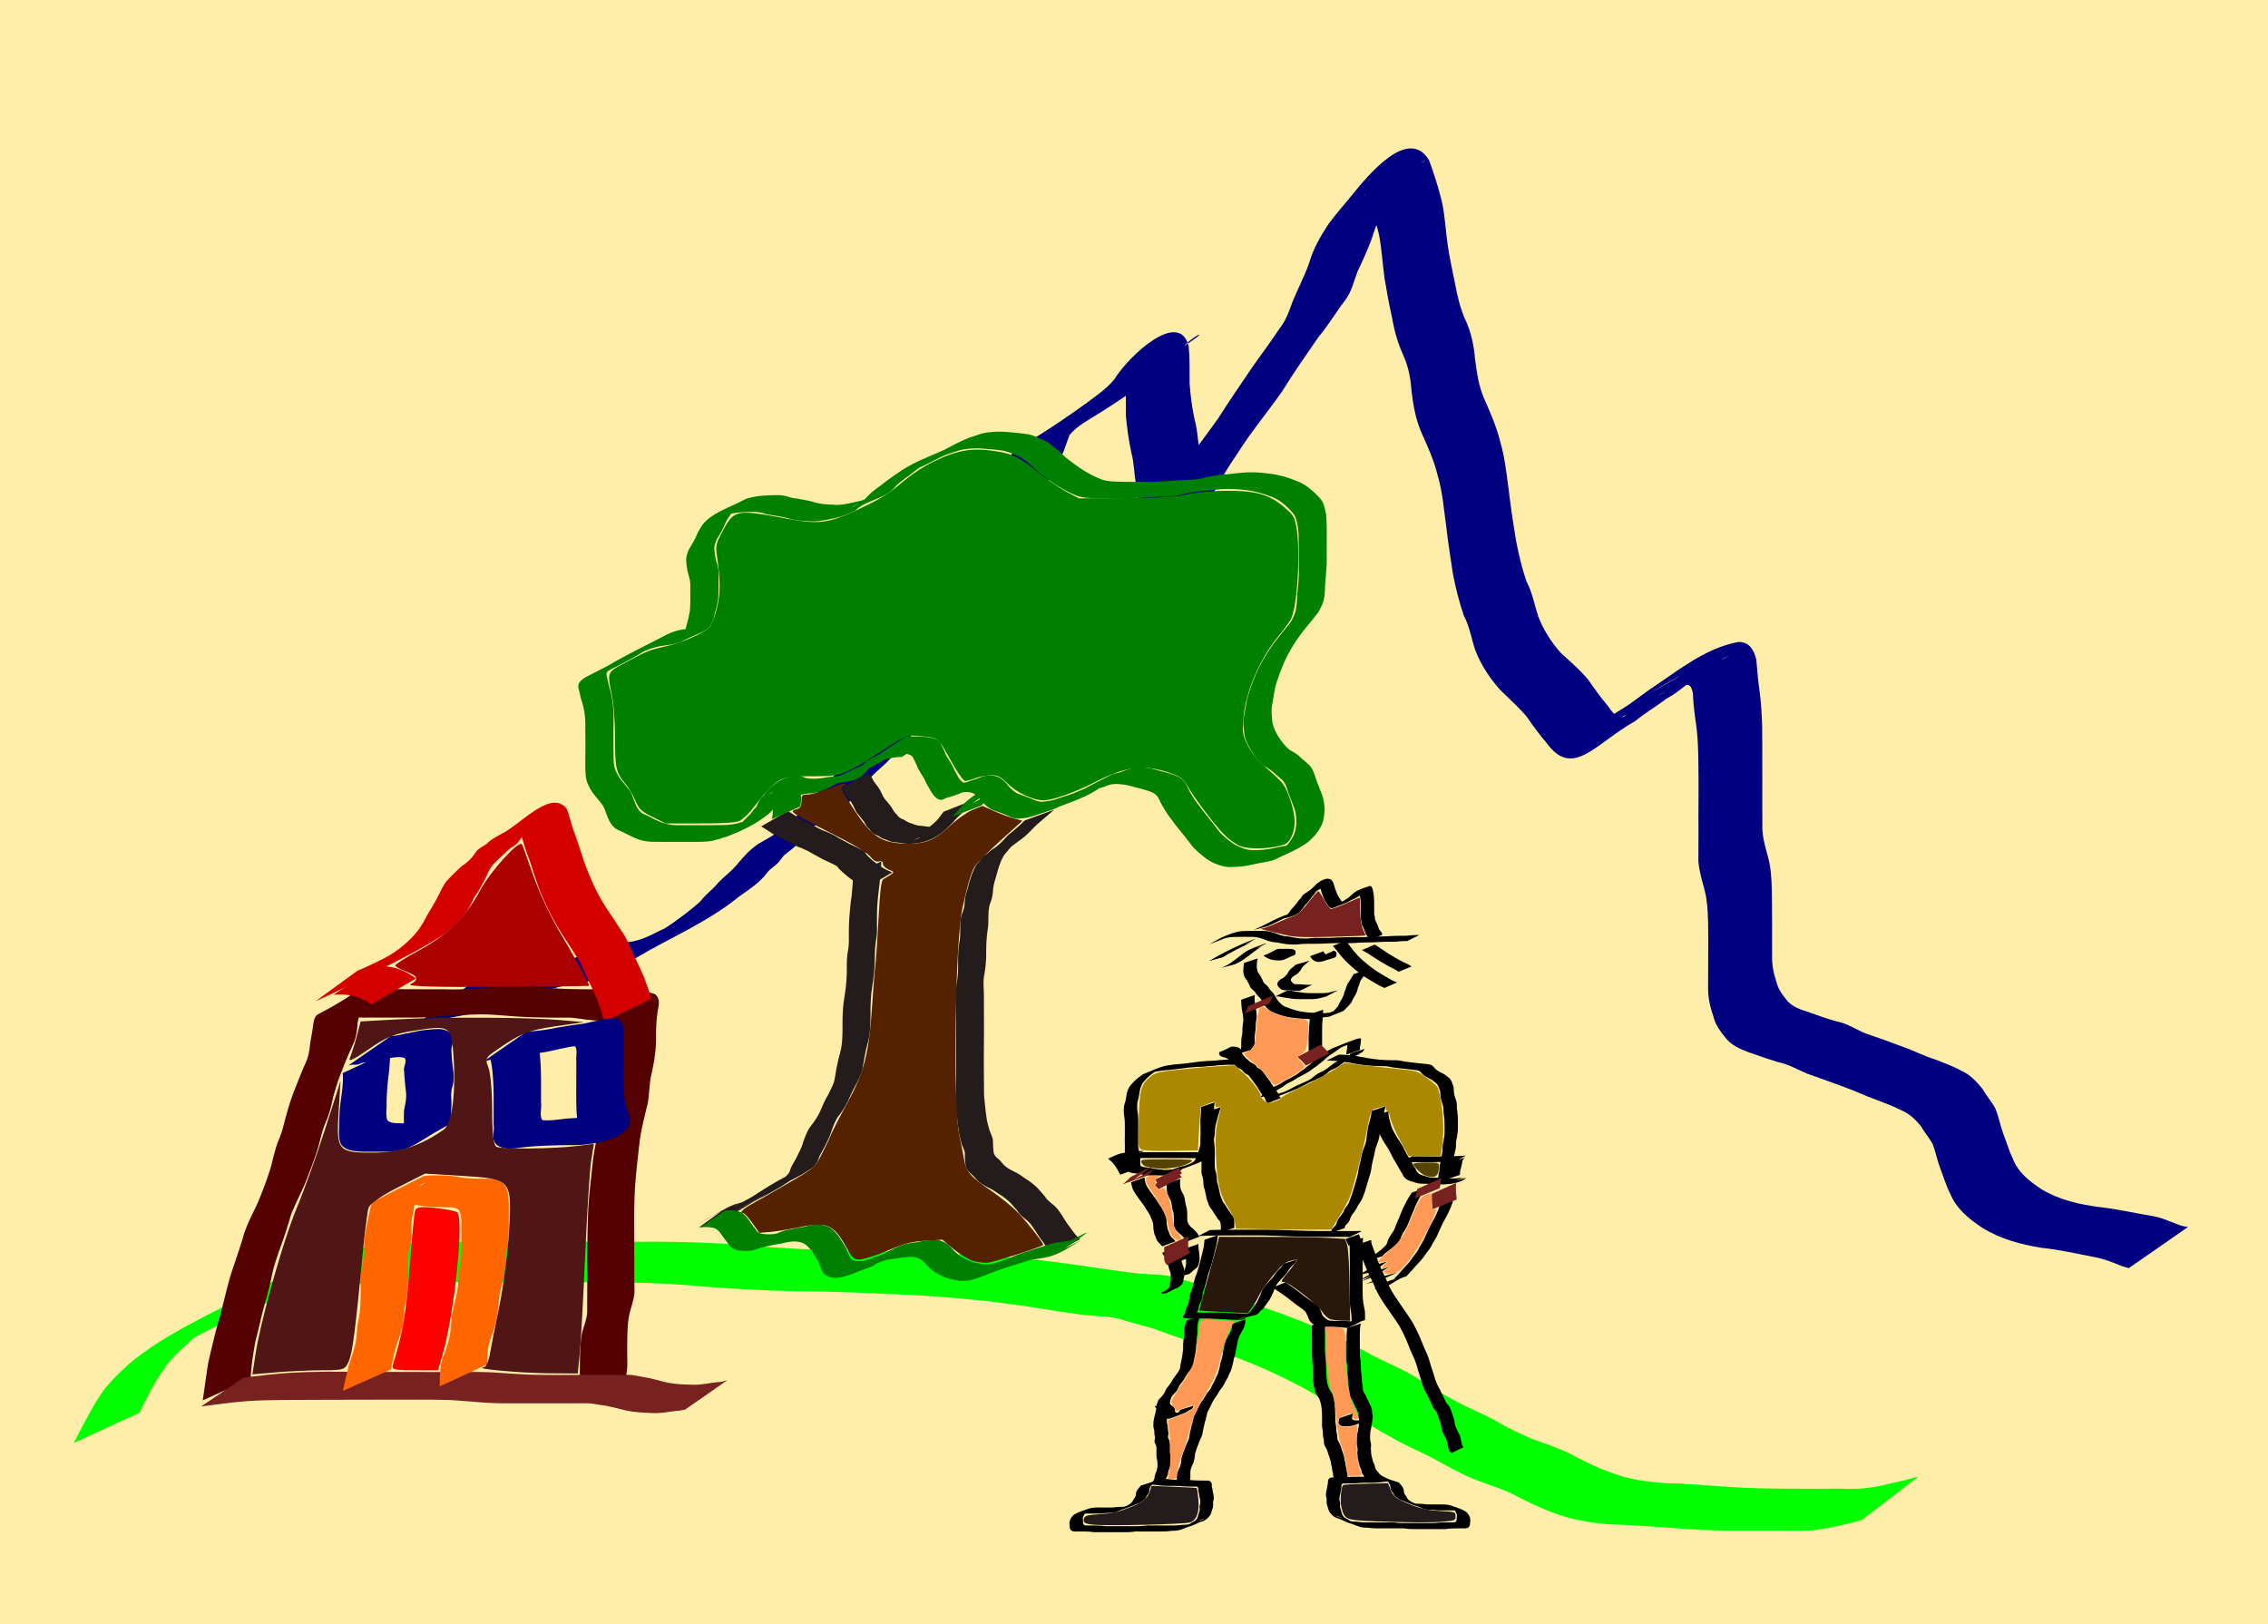
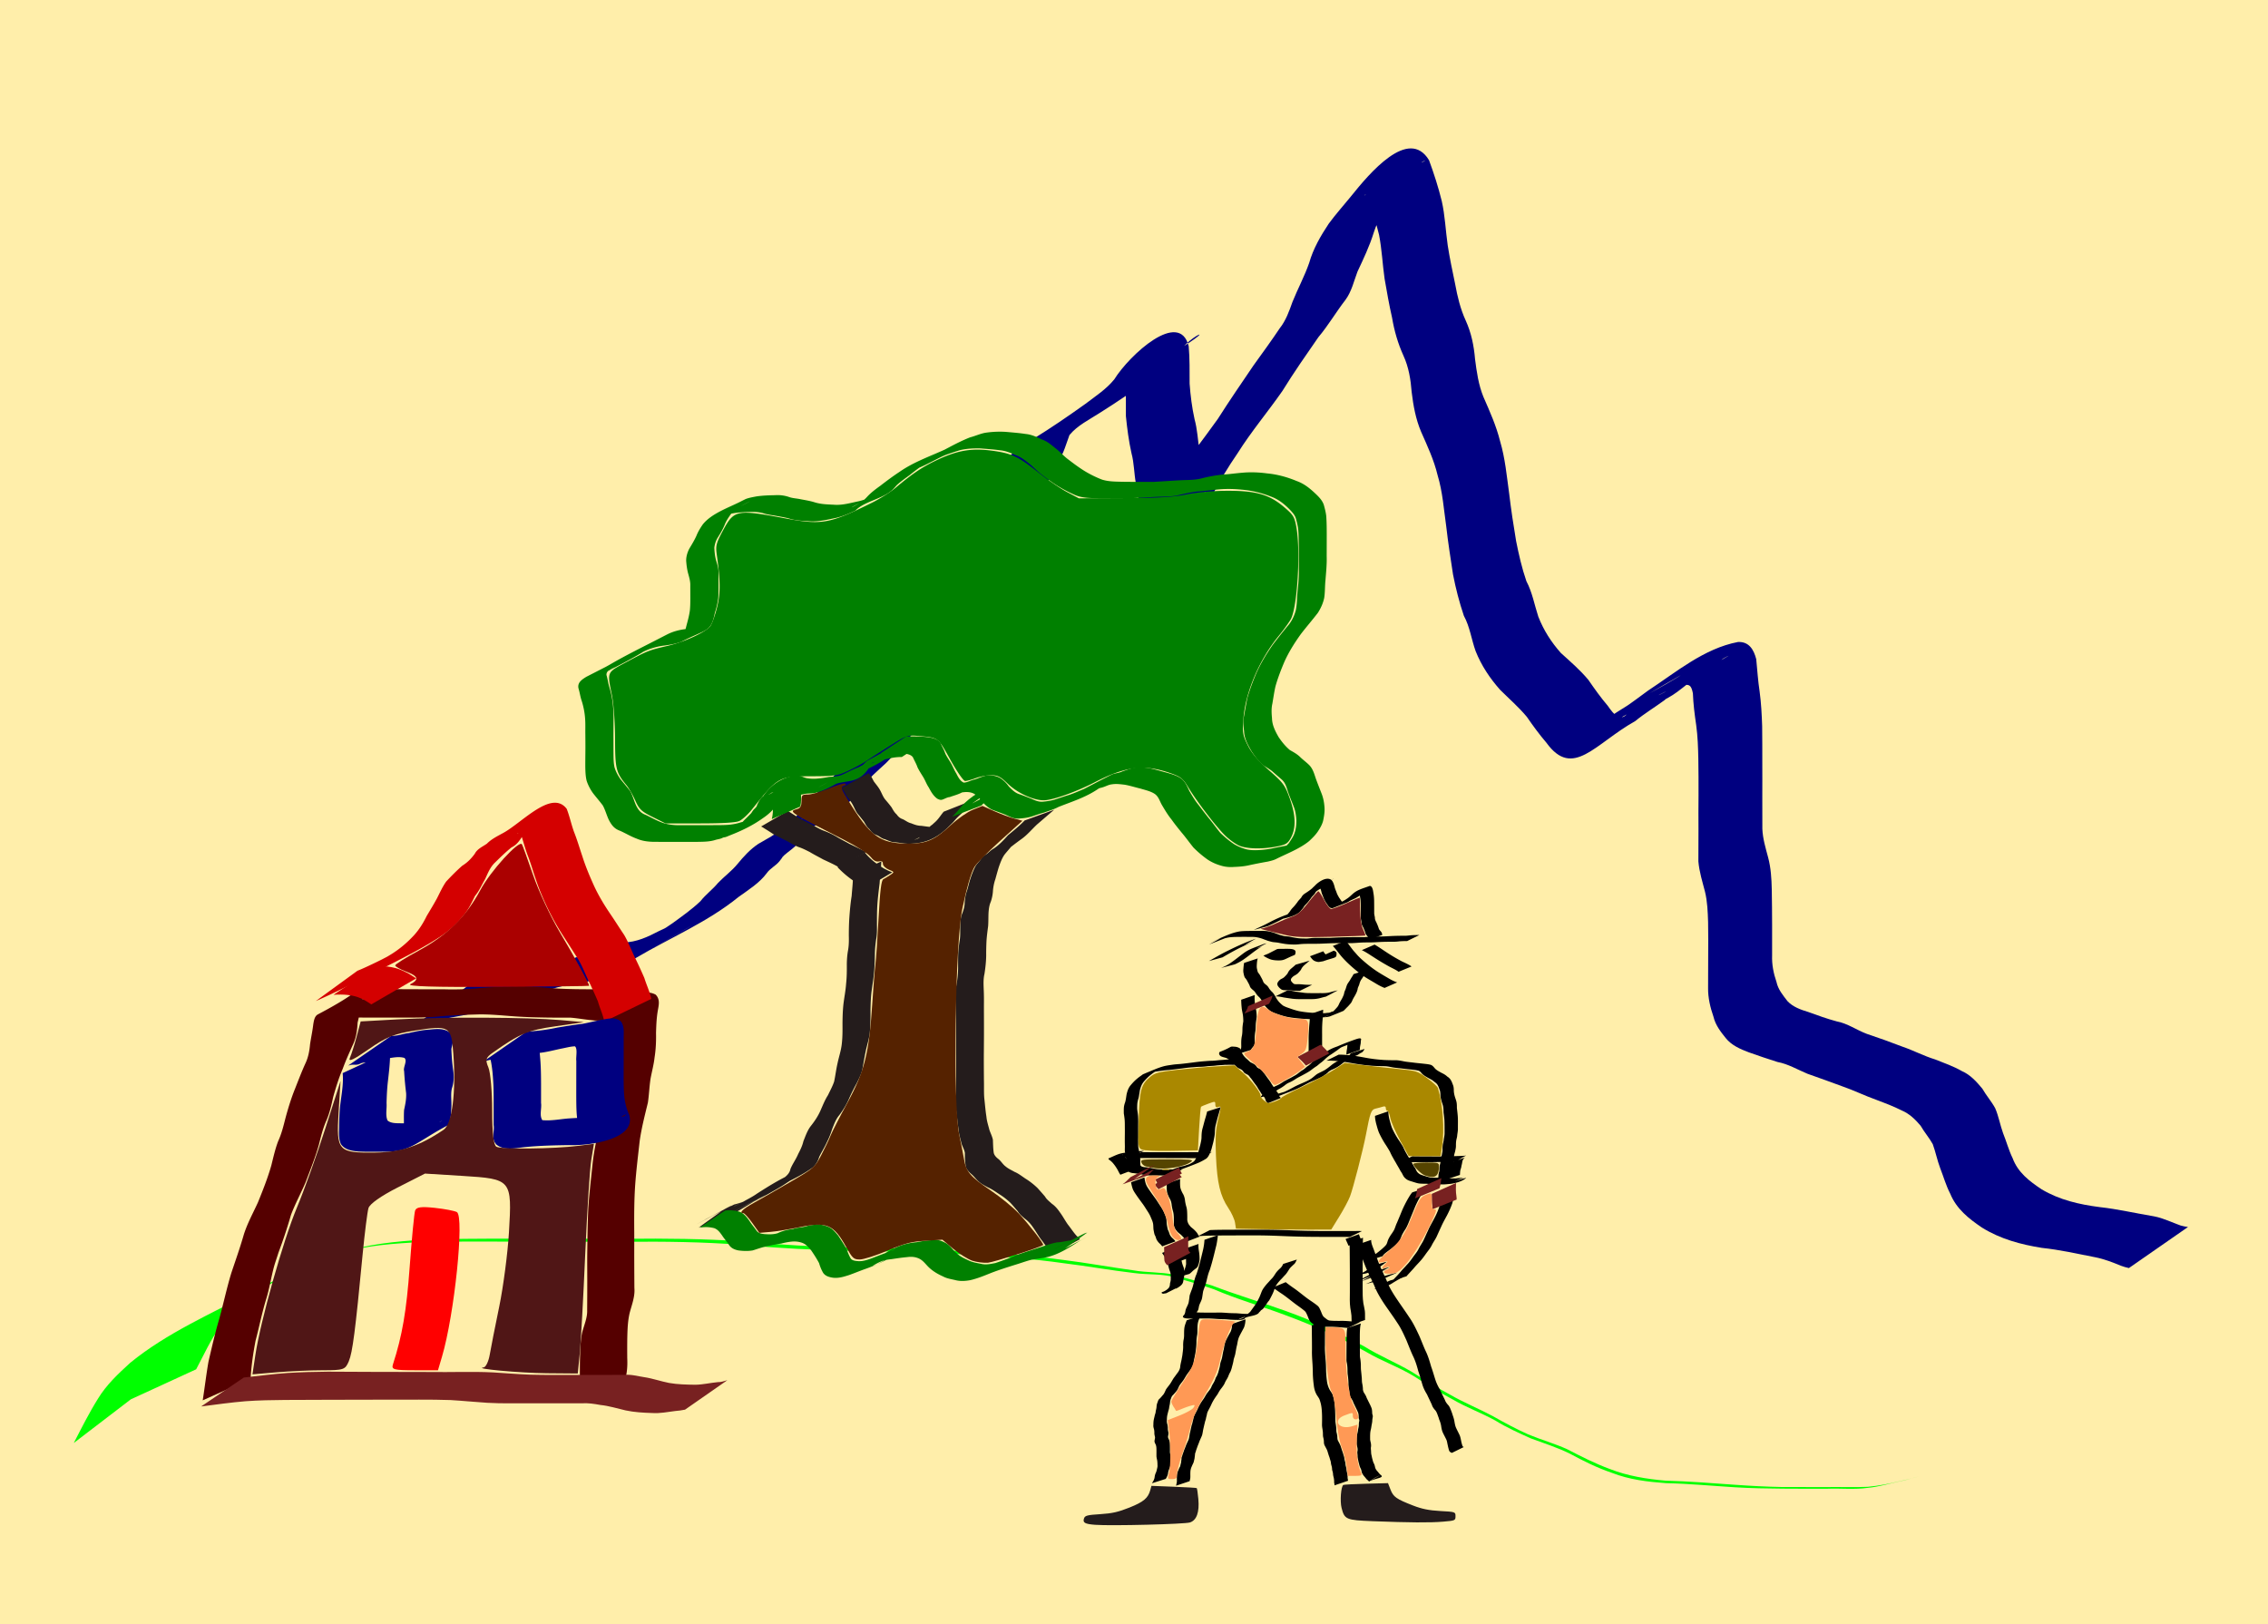
<svg xmlns="http://www.w3.org/2000/svg" viewBox="0 0 467.28 334.66" version="1.0">
  <path fill="#fea" d="M0 0h467.28v334.66H0z" />
  <path d="M98.166 201.75c2.56-.16 5.04-.73 7.55-1.2 2.76-.53 5.51-1.03 8.25-1.65 2.58-.77 5.05-1.82 7.58-2.76 2.17-1.2 4.52-1.72 6.96-1.98 2.61-.04 4.98-1.15 7.25-2.34 1.5-.7.77-.33 2.2-1.13.36-.17 1.42-.7 1.08-.51-3.86 2.24-7.73 4.43-11.61 6.62-.39.22.75-.48 1.14-.71 4.62-2.66 9.26-5.31 13.9-7.96.44-.26.88-.52 1.32-.77.99-.57 3.97-2.23 2.98-1.66-20.08 11.63-12.37 7.43-8.22 4.51 1.97-1.44 3.99-2.85 5.76-4.54 1.08-1.38 2.52-2.42 3.63-3.77 1.29-1.35 2.81-2.44 4-3.89 1.29-1.57 2.6-3.01 4.29-4.15 34.27-19.7 5.16-2.96 2.71-1.58-.48.27.94-.59 1.4-.91 1.34-.94 2.54-2.03 3.72-3.17 1.4-2.04 3.11-3.76 4.9-5.45 1.99-1.87 3.81-3.92 5.61-5.98 1.81-2.17 4.14-3.79 6.21-5.7 1.64-1.54 3.15-3.21 4.5-5 1.07-1.82 2.06-3.67 3.07-5.53 1.02-1.92 2.1-3.81 2.83-5.87.5-2.64 1.59-5.05 2.83-7.41 1.57-2.69 3.27-5.3 4.59-8.13.82-2.06 1.31-4.23 1.92-6.36.68-1.97 1.15-3.99 1.67-6 .52-2.05 1.29-4.02 2.35-5.85 1.18-1.49 1.68-3.3 2.35-5.04 1.05-2.67 3.82-4.07 6.11-5.53 3.63-2.24 7.14-4.65 10.61-7.13 2.08-1.59 4.3-3.01 5.96-5.05 3.17-5.1 13.44-14.47 15.34-6.85.23 2.56.18 5.15.19 7.72.18 2.47.49 4.92 1.02 7.33.57 2.07.67 4.21.98 6.32.51 2.15.73 4.34.87 6.53.04.82.03 1.3.18 2.09.05.26.31 1.03.29.76-.02-.24.05-.81-.17-.71-4.27 2.08-8.33 4.57-12.49 6.85 2.21-2.83 3.92-6.05 5.92-9.05 2.84-4.44 6.16-8.55 9.21-12.85 2.37-3.73 4.87-7.37 7.35-11.02 1.83-2.54 3.67-5.06 5.41-7.66 1.27-1.6 1.94-3.52 2.62-5.42 1.09-2.72 2.49-5.29 3.45-8.06.83-2.92 2.35-5.55 4.02-8.06 1.43-1.95 3.05-3.75 4.57-5.62 3.79-4.73 11.89-14.41 16.1-7.47 1.01 2.75 1.92 5.56 2.62 8.41.68 3 .79 6.09 1.23 9.14.41 2.65.97 5.29 1.52 7.92.48 2.62 1.08 5.15 2.19 7.57 1.15 2.52 1.69 5.2 1.92 7.94.34 2.66.71 5.28 1.72 7.77 1.32 3.02 2.65 5.97 3.45 9.18 1.04 3.51 1.36 7.15 1.86 10.76.39 3.27.88 6.52 1.43 9.78.56 2.8 1.19 5.57 2.12 8.27 1.22 2.3 1.65 4.85 2.45 7.29 1.1 2.81 2.65 5.24 4.65 7.49 1.97 1.79 3.97 3.5 5.67 5.55 1.27 1.84 2.54 3.63 3.99 5.33.62.85 1.25 1.91 2.33 2.24.27.08.56.13.83.06.26-.07.89-.6.66-.47-4.01 2.19-8 4.43-11.99 6.65 2.09-1.37 4.12-2.82 6.17-4.24 4.93-4.27 10.16-6.3 16.2-10 3.91-2.39-7.92 4.57-11.89 6.84-.27.15.51-.32.77-.48 1.8-1.14 3.47-2.47 5.2-3.71 5.86-3.85 11.56-8.7 18.55-10.03 2.28-.11 3.25 1.57 3.76 3.53.22 2.24.36 4.46.7 6.69.32 2.36.44 4.74.52 7.12.04 2.51.02 5.03.03 7.54.02 2.31 0 4.63 0 6.94 0 2.22.01 4.44.01 6.66.08 2.03.67 3.96 1.19 5.9.57 2.14.7 4.35.75 6.55.05 2.48.06 4.96.07 7.43v6.19c-.07 1.88.29 3.72.9 5.48.34 1.58 1.32 2.72 2.27 3.96 1.11 1.19 2.74 1.77 4.27 2.23 1.94.7 3.88 1.41 5.87 1.94 2.23.41 4.09 1.78 6.2 2.57 2.46.83 4.93 1.7 7.35 2.64 2.29.78 4.42 1.93 6.74 2.63 1.87.75 3.75 1.39 5.5 2.4 1.74.75 3.03 2.19 4.22 3.63.8 1.4 1.88 2.61 2.65 4.03.71 1.66 1.01 3.45 1.62 5.14.69 1.7 1.16 3.49 1.96 5.13 1.1 2.97 3.46 4.75 6 6.44 3.67 2.18 7.75 3.11 11.94 3.65 3.76.41 7.45 1.29 11.18 1.9 1.93.36 3.66 1.25 5.49 1.89 1 .24.49.14 1.53.31l-12.18 8.46c-1.13-.29-.57-.12-1.67-.49-1.7-.7-3.41-1.37-5.23-1.73-3.66-.72-7.31-1.55-11.03-1.94-4.34-.69-8.57-1.83-12.34-4.18-2.72-1.84-5.26-3.84-6.54-6.98-.87-1.67-1.38-3.51-2.07-5.27-.61-1.61-.94-3.32-1.53-4.94-.73-1.32-1.75-2.47-2.5-3.79-1.11-1.31-2.3-2.48-3.91-3.16-1.71-.86-3.5-1.54-5.29-2.21-2.29-.81-4.47-1.89-6.77-2.69-2.46-.89-4.9-1.81-7.37-2.66-2.04-.85-3.96-2.01-6.16-2.42-1.99-.63-3.96-1.29-5.91-1.99-1.77-.67-3.55-1.43-4.76-2.95-1.07-1.34-2.11-2.67-2.51-4.38-.66-1.91-1.14-3.9-1.11-5.93 0-2.07 0-4.13.02-6.2.01-2.47.04-4.94-.02-7.4-.07-2.09-.14-4.2-.64-6.24-.53-2.06-1.18-4.09-1.36-6.23.01-2.23.01-4.45.02-6.68-.01-2.32-.02-4.63.01-6.94.01-2.5 0-5-.04-7.5-.05-2.32-.12-4.65-.44-6.96-.32-2.18-.6-4.34-.68-6.55-.34-1.68-.71-2-2.47-1.59-5 1.53-10.19 5.64 9.74-6.09.31-.18-.66.29-.96.48-.31.19-.56.47-.85.67-.32.21-.66.37-.99.56-1.71 1.24-3.35 2.59-5.15 3.7-4.66 3.69-2.64 2.15-14.18 8.37-4 2.15 7.83-4.6 11.76-6.88.31-.18-.61.36-.9.56-.71.52-1.19 1.01-1.83 1.62-2 1.47-4.14 2.75-6.06 4.33-8.29 4.63-12.83 11.99-18.29 4.45-1.46-1.71-2.76-3.48-4.03-5.33-1.68-2.02-3.66-3.73-5.52-5.58-2.12-2.4-3.83-4.96-5.03-7.95-.87-2.41-1.18-5.01-2.43-7.3-.94-2.79-1.67-5.61-2.23-8.5-.5-3.28-1.02-6.54-1.39-9.83-.51-3.56-.74-7.16-1.79-10.63-.75-3.14-2.1-6-3.4-8.95-1.11-2.62-1.6-5.35-1.94-8.17-.2-2.57-.6-5.12-1.69-7.49-1.14-2.52-1.89-5.1-2.35-7.84-.61-2.65-1.07-5.35-1.54-8.02-.43-3.01-.56-6.05-1.14-9.04-.64-2.69-1.51-5.31-2.51-7.88-.11-.13-.17-.31-.31-.4-.05-.03-.16.17-.1.14 4.15-2.36 8.28-4.75 12.41-7.16.19-.11-.43.14-.6.28-.41.37-.53 1.01-1.08 1.25-1.42 2-3.14 3.73-4.7 5.61-1.71 2.37-3.31 4.87-4.2 7.68-.87 2.81-2.12 5.42-3.36 8.07-.74 1.96-1.2 4.07-2.46 5.79-1.94 2.5-3.54 5.27-5.59 7.7-2.53 3.65-5.07 7.28-7.4 11.06-3.01 4.33-6.43 8.37-9.24 12.84-2.01 2.93-3.86 5.97-5.47 9.15-8.48 4.89-14.39 12.88-14.67 3.49-.11-2.14-.31-4.27-.81-6.37-.4-2.07-.36-4.22-.92-6.27-.56-2.52-.89-5.06-1.15-7.63.01-2.47.04-4.95-.17-7.41-.12-1.26.07.11.15.07 22.39-12.58 14.28-10.37 11.18-6.14-1.41 2.44-3.69 3.94-5.91 5.58-3.45 2.54-7 4.95-10.63 7.23-2.13 1.38-4.62 2.58-6.25 4.57-.68 1.81-1.16 3.72-2.25 5.35-1.21 1.63-1.96 3.47-2.56 5.4-.48 2.05-1.07 4.07-1.59 6.11-.89 2.08-1.14 4.4-1.95 6.51-1.23 2.91-2.88 5.59-4.59 8.24-1.21 2.25-2.52 4.54-2.84 7.13-.61 2.17-1.63 4.15-2.74 6.1-.94 1.92-2.12 3.72-2.97 5.68-1.21 1.98-2.84 3.66-4.44 5.32-.96.93-1.92 1.9-2.97 2.74-.43.35-1.92 1.37-2.33 1.75-.36.34-.66.73-.99 1.1-1.8 2.05-3.57 4.14-5.5 6.07-1.79 1.71-3.8 3.2-5.01 5.41-1.09 1.28-2.31 2.42-3.62 3.48-7.39 5.96-28.97 16.05-4.03 2.47-.63.41-1.33.71-1.94 1.15-1 .69-1.55 1.79-2.42 2.6-1.75 1.88.68-.79-1.1 1.4-.79.99-1.94 1.69-2.88 2.51-1.56 1.62.5-.58-1.05 1.31-.76.93-1.93 1.45-2.62 2.46-1.5 2.01-3.74 3.4-5.76 4.85-6.38 5.19-14.11 8.42-21.17 12.58 3.76-2.18 7.54-4.36 11.3-6.55.38-.22-.76.42-1.14.64-4.57 2.64-9.11 5.32-13.68 7.96-1.05.61-2.19 1.06-3.26 1.61-2.42 1.06-4.88 1.88-7.55 1.99-2.36.41-4.56 1.25-6.75 2.23-2.52.98-5.04 1.96-7.68 2.57-2.76.6-5.53 1.11-8.3 1.64-2.55.5-5.11.84-7.67 1.24l11.88-8.93z" fill="navy" />
-   <path d="M15.202 297.28c1.593-3.08 3.152-6.2 4.993-9.14 1.742-2.87 4.19-5.15 6.647-7.39 7.542-6.16 16.62-10.06 25.161-14.61 5.11-2.69 10.323-5.2 15.763-7.13 5.47-2.14 11.33-2.68 17.14-3.02 7.01-.27 14.03-.21 21.04-.19l22.94.03c7.98-.08 15.94.02 23.9.63 7.6.71 15.23 1.06 22.86 1.25 8.02.01 16.03.46 24.04.76 6.5.41 12.99.85 19.44 1.77 4.86.59 9.69 1.47 14.55 2.03 2.92.4 5.9.07 8.72.98 2.57.77 5.14 1.46 7.67 2.35 4.88 2.1 10.01 3.54 14.97 5.42 5.65 2.09 11.15 4.56 16.42 7.48 3.22 1.92 6.77 3.12 9.96 5.08 2.58 1.68 5.18 3.28 7.89 4.73 2.83 1.65 5.92 2.77 8.79 4.35 2.32 1.45 4.81 2.54 7.29 3.67 2.7 1 5.43 1.86 8.02 3.13 2.81 1.52 5.67 2.95 8.7 3.97 3.57 1.41 7.36 1.85 11.15 2.13 4.78.1 9.53.56 14.29.85 3.25.2 6.51.25 9.76.28 3.03.03 6.06.02 9.08.02 2.84-.12 5.72.22 8.53-.2 2.18-.21 4.26-.84 6.38-1.31 1.36-.22 2.65-.7 3.99-1.01l-11.75 8.99c-1.33.35-2.65.73-4 .99-2.13.52-4.28.93-6.47 1.13-2.85.13-5.71 0-8.56.05-3.04 0-6.09 0-9.13-.01-3.22-.06-6.44-.23-9.65-.46-4.78-.33-9.55-.73-14.33-.85-3.9-.34-7.77-.96-11.44-2.39-3.04-1.12-5.92-2.58-8.8-4.08-2.63-1.19-5.41-1.96-8.07-3.07-2.51-1.13-4.92-2.42-7.31-3.78-2.88-1.53-5.91-2.75-8.73-4.38-2.74-1.46-5.36-3.1-7.99-4.76-3.16-1.86-6.58-3.23-9.7-5.18-5.22-2.85-10.65-5.32-16.25-7.33-5.03-1.81-10.16-3.32-15.15-5.24-2.56-.79-5.17-1.4-7.73-2.21-2.78-.59-5.66-.41-8.46-.91-4.82-.66-9.61-1.54-14.43-2.14-6.38-.88-12.79-1.37-19.22-1.76-8-.33-15.99-.79-24-.76-7.64-.2-15.28-.59-22.89-1.31-7.94-.54-15.89-.62-23.85-.53l-22.96-.03c-7.03.01-14.07-.02-21.1.36-5.76.44-11.52 1.16-16.922 3.38-5.373 2.07-10.568 4.55-15.645 7.27-.846.44-1.69.88-2.539 1.32-.823.42-1.657.82-2.478 1.25-3.586 1.88-13.379 7.56 8.112-4.84.618-.36-1.225.74-1.822 1.13-.56.37-1.098.77-1.647 1.15-2.339 2.27-4.99 4.29-6.753 7.08-1.983 2.73-3.373 5.85-4.954 8.82l-13.466 6.19z" fill="#0f0" />
+   <path d="M15.202 297.28c1.593-3.08 3.152-6.2 4.993-9.14 1.742-2.87 4.19-5.15 6.647-7.39 7.542-6.16 16.62-10.06 25.161-14.61 5.11-2.69 10.323-5.2 15.763-7.13 5.47-2.14 11.33-2.68 17.14-3.02 7.01-.27 14.03-.21 21.04-.19l22.94.03c7.98-.08 15.94.02 23.9.63 7.6.71 15.23 1.06 22.86 1.25 8.02.01 16.03.46 24.04.76 6.5.41 12.99.85 19.44 1.77 4.86.59 9.69 1.47 14.55 2.03 2.92.4 5.9.07 8.72.98 2.57.77 5.14 1.46 7.67 2.35 4.88 2.1 10.01 3.54 14.97 5.42 5.65 2.09 11.15 4.56 16.42 7.48 3.22 1.92 6.77 3.12 9.96 5.08 2.58 1.68 5.18 3.28 7.89 4.73 2.83 1.65 5.92 2.77 8.79 4.35 2.32 1.45 4.81 2.54 7.29 3.67 2.7 1 5.43 1.86 8.02 3.13 2.81 1.52 5.67 2.95 8.7 3.97 3.57 1.41 7.36 1.85 11.15 2.13 4.78.1 9.53.56 14.29.85 3.25.2 6.51.25 9.76.28 3.03.03 6.06.02 9.08.02 2.84-.12 5.72.22 8.53-.2 2.18-.21 4.26-.84 6.38-1.31 1.36-.22 2.65-.7 3.99-1.01c-1.33.35-2.65.73-4 .99-2.13.52-4.28.93-6.47 1.13-2.85.13-5.71 0-8.56.05-3.04 0-6.09 0-9.13-.01-3.22-.06-6.44-.23-9.65-.46-4.78-.33-9.55-.73-14.33-.85-3.9-.34-7.77-.96-11.44-2.39-3.04-1.12-5.92-2.58-8.8-4.08-2.63-1.19-5.41-1.96-8.07-3.07-2.51-1.13-4.92-2.42-7.31-3.78-2.88-1.53-5.91-2.75-8.73-4.38-2.74-1.46-5.36-3.1-7.99-4.76-3.16-1.86-6.58-3.23-9.7-5.18-5.22-2.85-10.65-5.32-16.25-7.33-5.03-1.81-10.16-3.32-15.15-5.24-2.56-.79-5.17-1.4-7.73-2.21-2.78-.59-5.66-.41-8.46-.91-4.82-.66-9.61-1.54-14.43-2.14-6.38-.88-12.79-1.37-19.22-1.76-8-.33-15.99-.79-24-.76-7.64-.2-15.28-.59-22.89-1.31-7.94-.54-15.89-.62-23.85-.53l-22.96-.03c-7.03.01-14.07-.02-21.1.36-5.76.44-11.52 1.16-16.922 3.38-5.373 2.07-10.568 4.55-15.645 7.27-.846.44-1.69.88-2.539 1.32-.823.42-1.657.82-2.478 1.25-3.586 1.88-13.379 7.56 8.112-4.84.618-.36-1.225.74-1.822 1.13-.56.37-1.098.77-1.647 1.15-2.339 2.27-4.99 4.29-6.753 7.08-1.983 2.73-3.373 5.85-4.954 8.82l-13.466 6.19z" fill="#0f0" />
  <path d="M41.767 288.494c.415-2.653.726-5.313 1.185-7.959.681-2.902 1.333-5.804 2.177-8.673.896-3.191 1.563-6.43 2.533-9.608.858-2.572 1.77-5.124 2.517-7.724.711-2.37 1.94-4.565 2.97-6.827 1.014-2.498 2.006-5.003 2.746-7.576.423-1.69.793-3.386 1.415-5.023.71-1.528 1.096-3.151 1.51-4.767.548-2.027 1.163-4.047 1.955-6.006.689-1.744 1.355-3.495 2.133-5.212.614-1.273.851-2.626.977-3.993.2-1.353.496-2.687.652-4.04.118-.673.222-1.724.977-2.114 9.752-5.138 6.227-4.72 10.648-5.145 1.444-.094 2.895-.067 4.339-.054 1.718.02 3.436.02 5.146.027 1.925.014 3.85 0 5.776.007 2.362.074 4.71.007 7.064-.209 2.784-.256 5.583-.357 8.382-.404 2.732-.033 5.457.31 8.19.472 2.206.114 4.42.134 6.626.141 1.592 0 3.184-.007 4.769-.007 1.414.323 2.85.485 4.295.586 1.466.141 3.028-.195 4.331.525 1.03 1.01.6 2.317.408 3.535-.23 1.441-.282 2.903-.326 4.357.037 1.704-.037 3.394-.304 5.077-.163 1.475-.563 2.909-.83 4.37-.25 1.636-.295 3.286-.547 4.929-.637 2.62-1.31 5.218-1.688 7.885-.341 3.084-.726 6.161-.94 9.258-.186 2.855-.2 5.71-.186 8.572.022 2.195 0 4.397.008 6.592.007 1.96.014 3.92.03 5.872.14 1.69-.475 3.3-.919 4.909-.43 1.67-.496 3.38-.54 5.083-.03 1.468-.023 2.936-.015 4.404.059 1.293.014 2.559-.267 3.825l-9.885 4.356c.274-1.218.54-2.397.392-3.656 0-1.481-.007-2.963.023-4.444.051-1.757.096-3.522.436-5.259.393-1.562 1.119-3.084 1.044-4.707.015-1.966.023-3.932.023-5.898 0-2.202-.03-4.404.007-6.606.037-2.888.074-5.77.215-8.652.215-3.111.592-6.202.91-9.306.312-2.653.874-5.259 1.578-7.845.215-1.65.34-3.285.503-4.935.237-1.468.637-2.896.822-4.363.296-1.657.511-3.286.4-4.963.007-1.488.022-2.97.215-4.45.03-.21.437-2.21.414-2.284-.022-.067-.11-.094-.162-.134-1.318-.31-2.733-.054-4.066-.27-1.421-.128-2.82-.39-4.242-.505-1.585 0-3.162 0-4.747-.02-2.206-.033-4.405-.087-6.605-.235-2.702-.182-5.398-.499-8.108-.404-2.791.08-5.583.188-8.36.47-2.391.19-4.783.176-7.182.17-1.925.006-3.85-.008-5.783 0-1.725.006-3.45-.021-5.168-.014-1.407 0-2.836-.034-4.221.242-3.843 1.232-.089.067 8.345-4.525.607-.33-.97.222-1.244.754-.089.175-.111.364-.17.546a24.8 24.8 0 01-.667 4.02c-.089 1.454-.251 2.915-.851 4.289-.77 1.724-1.563 3.44-2.207 5.212-.822 1.912-1.421 3.878-1.984 5.865-.356 1.65-.733 3.32-1.422 4.888-.703 1.596-1.103 3.28-1.525 4.95-.74 2.619-1.763 5.157-2.733 7.71-.955 2.262-2.147 4.416-3.006 6.712a101.074 101.074 0 01-2.577 7.764c-.31 1.024-.688 2.027-.962 3.05-.578 2.175-.904 4.404-1.577 6.552-.867 2.828-1.43 5.717-2.185 8.565-.496 2.6-.88 5.232-1.029 7.865l-9.856 4.41z" fill="#500" />
  <path d="M50.23 283.794c3.007-.323 5.999-.734 9.02-.936 2.762-.168 5.538-.249 8.308-.269 2.88 0 5.768.034 8.656.04 4.102.007 8.211.02 12.32.027 4.333.074 8.672-.128 12.996.081 2.577.162 5.154.37 7.738.471 1.57.054 3.14.04 4.71.054 1.658 0 3.316-.006 4.975-.006 1.614-.007 3.236 0 4.85 0s3.221 0 4.828-.007c1.407-.135 2.725.27 4.095.471 1.74.256 3.39.855 5.124 1.192 1.777.31 3.59.343 5.398.37 1.555-.02 3.08-.39 4.627-.538.696.027 1.326-.223 1.977-.398l-8.715 6.067c-.674.142-1.355.23-2.043.283-1.563.195-3.125.519-4.71.41-1.85-.06-3.702-.154-5.509-.545-1.71-.39-3.384-.929-5.146-1.11-1.31-.23-2.606-.452-3.961-.344-1.6 0-3.207-.007-4.806-.007-1.629 0-3.25.014-4.872.007h-4.969c-1.577 0-3.154-.013-4.731-.108-2.525-.155-5.043-.417-7.568-.565-4.294-.149-8.604-.054-12.906-.081-4.14.007-8.27.02-12.41.027-2.918 0-5.835.02-8.752.033-2.718.027-5.443.061-8.16.263-3.066.256-6.102.68-9.152 1.077l8.789-5.959z" fill="#782121" />
  <path d="M73.644 199.996c3.97-1.562 14.772-7.434-1.125.895 3.532-1.845 7.056-3.703 10.603-5.535.444-.228.904-.424 1.355-.64.452-.208 1.785-.848 1.348-.619-14.75 7.825-8.693 4.626-5.546 2.694 1.918-1.138 3.576-2.546 5.042-4.135 1.081-1.192 1.903-2.538 2.592-3.946.696-1.164 1.4-2.323 2.051-3.508.637-1.212 1.163-2.457 1.97-3.595 1.059-1.125 2.14-2.236 3.317-3.26 1.081-.666 1.851-1.48 2.57-2.45.51-1.017 1.584-1.441 2.502-2.088.933-.95 2.162-1.548 3.34-2.195 3.902-2.114 10.003-9.05 13.098-4.976.615 1.569.94 3.212 1.518 4.788.644 1.609 1.118 3.265 1.674 4.895.6 1.919 1.37 3.798 2.199 5.643.97 2.228 2.229 4.322 3.613 6.363.97 1.414 1.866 2.861 2.829 4.282.851 1.448 1.436 3.01 2.155 4.518.703 1.441 1.37 2.889 2.006 4.35.385 1.246.933 2.444 1.289 3.697l.133.62-9.693 4.686c-.037-.182-.066-.37-.103-.559-.304-1.225-.852-2.384-1.185-3.602a95.78 95.78 0 00-1.97-4.323c-.703-1.468-1.273-2.983-2.117-4.397-.919-1.435-1.822-2.875-2.755-4.31a53.111 53.111 0 01-3.673-6.498c-.873-1.858-1.673-3.75-2.302-5.69-.57-1.622-1.022-3.279-1.66-4.881-.554-1.475-.932-2.99-1.428-4.478-.378-.39-.822.047-.77.014 15.683-8.357 10.403-5.838 7.345-3.751-1.11.694-2.37 1.172-3.391 1.98-.874 1.003-1.666 1.057-2.607 1.865-.614 1.05-1.266 2.141-2.473 2.727-1.214.963-2.295 2.04-3.398 3.11-1.015.957-1.481 2.21-2.044 3.421-.681 1.159-1.2 2.411-2.08 3.461-.734 1.448-1.393 2.93-2.518 4.182a20.518 20.518 0 01-4.999 4.444c-4.16 2.666-8.389 4.666-12.965 7.05-.437.229-.896.417-1.333.626-.451.216-1.77.882-1.333.653 2.6-1.4 5.228-2.76 7.842-4.14-5.783 3.036-11.47 6.234-17.505 8.854l8.582-6.242z" fill="#d40000" />
  <path d="M77.59 199.073c2.178-.12 4.11.216 5.991 1.199.785.343 1.444.855 2.155 1.3l-9.24 5.346c-.667-.431-1.312-.882-2.052-1.205-1.822-.808-3.732-.896-5.739-.768l8.886-5.872z" fill="#d40000" />
-   <path d="M70.638 286.548c.378-1.73.778-3.46 1.207-5.178.452-1.562 1.081-3.057 1.407-4.64.281-1.393.207-2.814.474-4.208.31-1.165.444-2.356.525-3.555.06-1.32.06-2.646.06-3.966-.052-1.293 0-2.559.274-3.825.288-1.191.377-2.41.43-3.622-.016-1.28.044-2.525.318-3.778.214-1.245.429-2.478.718-3.703.222-.875.289-2.215 1.273-2.727 3.31-1.73 6.68-3.38 10.011-5.07 1.422-.162 2.851-.135 4.273-.128 1.51.053 2.991.41 4.502.558 1.466.128 2.94.135 4.413.149 1.488-.068 2.703.336 3.569 1.44.666 1.165.689 2.499.733 3.785.015 1.353 0 2.707-.007 4.06.059 1.549-.074 3.077-.319 4.606-.303 1.575-.296 3.185-.474 4.767-.2 1.488-.577 2.936-.918 4.397-.363 1.461-.385 2.963-.563 4.444-.2 1.3-.473 2.58-.88 3.832-.497 1.185-.897 2.376-1.111 3.629-.156 1.09-.178 2.188-.193 3.286l-9.774 4.518c.015-1.131.022-2.262.133-3.394.156-1.286.4-2.572 1.022-3.75.37-1.24.837-2.438.978-3.73.303-1.482.177-3.024.547-4.505.304-1.448.719-2.862.94-4.33.312-1.576.186-3.198.475-4.78.252-1.489.496-2.957.37-4.472.007-1.34.022-2.686.015-4.033-.015-1.077.03-2.215-.437-3.225-.704-.802-1.962-.674-2.977-.7-1.495-.021-2.999-.055-4.487-.236-1.466-.189-2.925-.519-4.42-.458-1.363.013-2.77-.02-4.066.424 2.97-1.562 5.954-3.09 8.9-4.693.156-.088-.362.08-.532.148-.837.336-1.044 1.077-1.133 1.838-.267 1.232-.585 2.438-.704 3.697-.266 1.212-.533 2.383-.414 3.636-.03 1.259-.074 2.525-.326 3.764-.274 1.219-.54 2.397-.393 3.656 0 1.333.008 2.673-.03 4.007-.051 1.239-.125 2.477-.436 3.69-.363 1.387-.348 2.78-.533 4.194-.282 1.63-.785 3.165-1.385 4.714-.51 1.656-.844 3.38-1.177 5.07l-9.878 4.397z" fill="#f60" />
  <path d="M80.375 216.554c.03 2.08-.215 4.147-.452 6.215-.177 1.494-.244 2.99-.281 4.484.089 1.178-.274 2.458.2 3.582.74.653 1.977.56 2.94.586 1.636.034 3.28.014 4.916 0 .97-.007 1.985.054 2.903-.29.178-.06.651-.356.489-.269-3.007 1.542-6.006 3.09-9.004 4.64 1.029-.62 1.029-1.825 1.103-2.842.074-1.326-.022-2.66.066-3.986.252-1.179.497-2.317.415-3.522a65.491 65.491 0 01-.407-4.498c-.252-.754.748-2.128.052-2.707-1.192-.35-2.422-.033-3.614.122-1.48.04-2.836.558-4.28.8-.222.028-.451.028-.673.082-.645.141-.467.262-1.126.377-.526.087-.94-.068-1.459.094-.14.034-.274.067-.414.094l8.782-6.053c.148-.02.296-.04.444-.067 1.096-.007 2.103-.445 3.191-.56 1.422-.316 2.829-.64 4.302-.72 1.503-.155 3.11-.323 4.31.694.888 1.158.496 2 .222 3.286a40.72 40.72 0 00.378 4.45c.17 1.273.14 2.478-.282 3.71-.289 1.28-.007 2.62-.11 3.92-.045 1.225-.053 2.511-.682 3.629-6.635 3.522-7.679 5.609-13.447 5.467-1.666.007-3.332.04-4.998-.04-1.407-.128-2.799-.343-3.613-1.522-.578-1.266-.363-2.606-.378-3.952.03-1.529.096-3.057.289-4.579.259-2.027.637-4.054.444-6.1l9.774-4.525zM110.793 213.618c.252 1.723.444 3.454.563 5.185.096 1.46.111 2.929.118 4.39v4.047c.17 1.117-.392 2.525.26 3.528 1.732.175 3.517-.182 5.25-.337 3.006-.202 6.02-.27 9.033-.33l1.163-.02c.4-.007 1.058.04 1.45-.175.134-.08.438-.404.304-.337-9.026 4.66-10.973 7.67-9.063 4.761-.392-1.178-.725-2.364-.918-3.589-.192-1.367-.207-2.74-.222-4.114-.008-1.354 0-2.7 0-4.054 0-1.346.007-2.693.007-4.04-.118-.666.319-2.518-.288-2.97-.963.028-1.859.304-2.8.472-1.473.31-2.902.694-4.405.875-1.71.202-3.443.431-5.124.795-1.71.384-3.458.559-5.206.653-.873.216-.444.115-1.295.317l8.737-6.047c.889-.155.43-.094 1.37-.182a38.153 38.153 0 005.094-.747c1.726-.283 3.45-.566 5.183-.775 1.481-.256 2.91-.68 4.391-.909 1.23-.222 2.548-.45 3.547.424.763 1.064.54 2.35.556 3.57v4.04c0 1.353-.008 2.7-.008 4.046.008 1.333.015 2.673.156 4 .17 1.225.459 2.424.977 3.569 1.562 5.023-8.07 6.417-12.373 6.248-2.999.04-5.998.108-8.982.398-2.036.195-4.376.835-6.05-.553-.133-.215-.31-.417-.4-.646-.406-1.044.06-2.276-.11-3.347v-4.046c0-1.448.007-2.902-.06-4.35-.088-1.697-.214-3.394-.57-5.064l9.715-4.686z" fill="navy" />
  <path d="M80.953 281.114c1.925-5.959 2.799-11.036 3.458-20.14.429-5.864.933-11.083 1.125-11.595.267-.707 1.259-.835 4.05-.538 2.044.222 4.08.612 4.54.868 1.591.89-.49 21.13-3.073 29.83l-.815 2.754h-4.835c-4.25 0-4.784-.142-4.45-1.179z" fill="red" />
  <path d="M84.559 202.763c1.858-.95 1.606-1.663-.926-2.619-1.222-.458-2.214-1.024-2.206-1.26.007-.228 2.154-1.582 4.768-2.996 5.99-3.245 9.826-7.01 12.817-12.598 2.037-3.798 7.864-10.208 8.516-9.36.118.162 1.162 3.017 2.31 6.35s3.628 8.64 5.509 11.784c2.85 4.754 6.05 10.592 6.05 11.03 0 .06-8.582.16-19.067.221-12.825.075-18.645-.107-17.771-.552z" fill="#a00" />
  <path d="M52.615 279.155c1.052-7.01 5.694-23.5 8.538-30.321 1.518-3.63 4.161-10.996 5.879-16.37l3.132-9.763-.4 6.41c-.496 8.02-.126 8.438 7.568 8.337 5.272-.061 9.144-1.36 14.069-4.7 1.747-1.186 2.584-7.724 2.006-15.582-.43-5.797-.74-5.986-8.049-4.834-4.154.653-5.842 1.346-9.448 3.865-3.036 2.12-4.22 2.666-3.828 1.757.318-.72.948-2.707 1.4-4.417l.829-3.104 7.738-.431c9.292-.519 26.76-.438 33.424.155l4.813.424-5.909.862c-5.672.821-7.3 1.508-12.825 5.407-1.48 1.037-1.6 1.454-.925 3.064.43 1.03.777 5.01.777 8.854 0 4.687.289 7.151.881 7.481 1.007.566 11.9.444 16.816-.182l3.266-.417-.541 3.292c-.304 1.805-.859 10.559-1.251 19.447-.385 8.888-.889 18.059-1.118 20.369l-.415 4.208-6.412-.054c-5.576-.054-15.298-.95-12.988-1.198.452-.054 1.022-1.226 1.259-2.62.237-1.387 1.118-5.858 1.962-9.932.837-4.073 1.74-10.948 2-15.278.643-10.901.562-10.996-9.597-11.629l-7.701-.478-5.613 2.855c-3.458 1.758-5.775 3.394-6.034 4.263-.23.78-.77 5.05-1.2 9.494-1.51 15.823-2.08 20.227-2.85 22.052-.741 1.75-1.052 1.852-5.436 1.858-2.554 0-6.842.196-9.53.425l-4.887.417.6-3.986z" fill="#501616" />
  <g>
    <path d="M249.263 253.422c1.165-.059 2.337-.06 3.506-.07 2.026-.009 4.051-.006 6.077-.006a132.87 132.87 0 016.941.114c1.973.087 3.949.13 5.925.15 1.413.013 2.825.01 4.238.004 1.141 0 2.283 0 3.424-.004.41-.007.815-.009 1.223.016l-2.515 1.217a25.4 25.4 0 00-1.178-.018c-1.139-.003-2.277-.002-3.416 0-1.4-.007-2.8-.01-4.2-.028-1.961-.033-3.92-.095-5.876-.183a134.135 134.135 0 00-6.945-.097c-2.039.001-4.078.002-6.117.028-1.196.018-2.403.021-3.587.149l2.5-1.272z" />
    <path d="M250.932 254.463a23.593 23.593 0 01-.314 2.047c-.22.857-.419 1.715-.642 2.57a44.122 44.122 0 01-.726 2.549c-.276.639-.438 1.293-.595 1.948-.105.477-.232.95-.408 1.417-.116.35-.265.697-.365 1.052-.076.433-.13.869-.206 1.303-.076.497-.361.961-.55 1.44-.14.342-.135.7-.259 1.043-.028.18-.29.406-.308.543.545.035 1.095.04 1.644.044.907.003 1.815 0 2.722-.003.734-.03 1.459.04 2.185.088.482.031.966.04 1.45.044.523.018 1.042.083 1.565.114.515.026 1.03.029 1.546.03.39.01.794-.1 1.111-.25-5.963 2.056-2.83 1.315-2.262.822.123-.106.223-.228.336-.34.215-.274.564-.476.784-.747.218-.327.474-.642.694-.97.252-.323.466-.655.654-.997.167-.307.321-.617.475-.927.184-.402.325-.812.49-1.217.232-.562.656-1.072 1.08-1.575.313-.33.606-.668.914-1 .345-.317.552-.685.795-1.041.226-.386.563-.73.916-1.067.312-.255.508-.541.652-.853l.065-.14 2.815-.902a4.577 4.577 0 00-.063.145c-.162.322-.274.652-.625.913-.34.334-.732.647-.94 1.033-.242.362-.453.736-.77 1.07-.331.324-.6.675-.942.995-.436.484-.874.977-1.113 1.525-.168.404-.288.816-.47 1.218-.134.317-.304.626-.457.938-.13.213-.218.443-.372.65-.047.063-.114.12-.164.18-.045.058-.082.119-.125.178-.202.331-.456.643-.674.969a1.556 1.556 0 01-.488.525c-.055.037-.12.066-.168.107-.049.04-.077.09-.116.135-.233.308.035-.02-.224.232-.148.146-.051.092-.192.24-.62.656-2.853.614-2.937 1.226-.39.104-.767.195-1.197.161a31.186 31.186 0 01-1.557-.047c-.519-.038-1.036-.102-1.56-.098a22.782 22.782 0 01-1.449-.065c-.714-.054-1.426-.103-2.144-.08-.909 0-1.819.003-2.727.001-.567-.003-1.37.057-1.848-.175-.04-.042-.097-.08-.125-.128-.123-.214.271-.406.313-.604.184-.335.14-.696.28-1.04.178-.475.476-.927.574-1.415.069-.438.15-.871.18-1.31.09-.363.238-.715.366-1.072.187-.463.336-.93.433-1.406.19-.658.316-1.324.62-1.967.296-.841.53-1.69.747-2.543.22-.852.423-1.706.63-2.56.144-.663.24-1.33.273-2l2.773-.956z" />
    <path d="M264.893 264.149a30.47 30.47 0 001.795 1.316c.999.707 1.895 1.478 2.881 2.193.647.449 1.325.88 1.909 1.366.321.277.44.618.592.947.15.31.239.63.4.937.108.258.328.467.6.657.242.188.459.401.82.482.688.084 1.392.076 2.088.082 1.038-.039 2.059.067 3.083.16.385.036.774.06 1.162.083l-2.518 1.212c-.382-.03-.765-.062-1.145-.1-1.016-.097-2.03-.173-3.06-.14-.735-.002-1.5.025-2.207-.129-.363-.132-.62-.34-.886-.551-.297-.214-.532-.451-.659-.736-.17-.308-.257-.63-.4-.944-.148-.302-.245-.623-.525-.886-.563-.49-1.21-.927-1.833-1.38-.966-.723-1.868-1.488-2.89-2.176-.644-.419-1.243-.863-1.869-1.29l2.662-1.103z" />
    <path d="M280.82 254.997c-.039.757-.042 1.515-.05 2.274-.007 1.214-.017 2.428-.023 3.644-.013 1.455-.008 2.912-.003 4.37-.002 1.072-.008 2.145.151 3.213.097.522.229 1.04.302 1.564.044.319.04.64.04.962.002.305.002.611.002.917l-2.775.958.005-.92c0-.317-.003-.633-.027-.949-.048-.53-.15-1.055-.237-1.582-.152-1.083-.096-2.17-.09-3.257.005-1.456.01-2.912-.003-4.368-.005-1.209-.016-2.418-.024-3.628-.006-.747-.009-1.493-.05-2.24l2.782-.958z" />
    <path d="M279.994 254.27c.117.47.356.921.557 1.376l-2.712 1c-.19-.465-.42-.922-.606-1.39l2.761-.985zM247.332 271.105c-.201.401-.359.81-.475 1.226-.116.45-.133.907-.144 1.363-.004.428.016.856-.05 1.284a8.19 8.19 0 00-.15 1.228c0 .562-.032 1.118-.105 1.674-.033.441-.11.873-.197 1.305-.073.44-.2.882-.27 1.323a2.946 2.946 0 01-.406 1.305c-.3.393-.569.805-.876 1.198-.288.394-.501.806-.757 1.209-.266.403-.606.786-.88 1.199-.18.316-.292.652-.484.969-.235.335-.53.652-.816.968-.254.211-.362.46-.452.73-.12.268-.175.546-.207.834-.013.326-.11.642-.169.968-.01.269-.095.528-.174.787-.086.345-.182.68-.245 1.016-.051.307-.06.605-.065.912a1.99 1.99 0 00.082.767c.083.259.105.527.12.796-.012.288.025.556.094.834.087.26.019.518-.025.777-.069.25-.014.46.104.69.148.27.203.548.236.826.025.287.023.575.023.863l-.002.853c-.015.327.086.643.142.96.05.297.061.594.067.892.025.297-.01.585-.082.872a4.754 4.754 0 01-.253.864 3.032 3.032 0 00-.266.95c-.04.306-.184.603-.329.891-.097.163-.05.086-.14.24l-2.829.892c.083-.163.038-.087.14-.25.19-.259.286-.546.375-.834.035-.326.096-.662.235-.988.137-.268.217-.556.27-.844.07-.278.144-.547.105-.834a7.124 7.124 0 00-.048-.873c-.051-.326-.154-.652-.162-.978 0-.288 0-.576.002-.864 0-.278.003-.556-.016-.844-.022-.259-.06-.518-.196-.767-.137-.259-.242-.499-.17-.777.034-.24.128-.48.067-.729-.07-.278-.14-.566-.114-.853-.01-.26-.025-.518-.1-.768-.08-.268-.141-.537-.106-.815.004-.307.01-.614.057-.93.056-.336.158-.681.222-1.017.066-.268.198-.518.192-.786.051-.317.159-.633.178-.96.017-.287.057-.585.176-.863.114-.278.137-.566.413-.796.32-.297.564-.623.846-.94.209-.307.343-.642.488-.968.255-.413.604-.796.891-1.209.262-.393.475-.805.739-1.208.311-.394.576-.796.886-1.19.267-.393.443-.815.452-1.246.058-.451.178-.883.267-1.324.076-.441.174-.873.21-1.304.076-.557.142-1.103.112-1.66.011-.422.022-.833.122-1.243.084-.422.078-.843.075-1.268.009-.465.017-.932.118-1.393.11-.42.265-.83.426-1.243l2.828-.899zM256.618 271.804c-.022.558-.101 1.113-.304 1.655-.296.593-.639 1.176-.933 1.77-.301.588-.387 1.21-.5 1.826-.16.585-.245 1.19-.357 1.784-.072.432-.256.854-.354 1.276-.063.49-.201.978-.33 1.458a5.88 5.88 0 01-.359 1.084c-.189.297-.304.604-.43.92-.165.422-.47.806-.66 1.228-.14.393-.41.758-.68 1.122a6.317 6.317 0 00-.672.988c-.146.307-.377.595-.575.882-.209.307-.41.614-.578.93-.192.327-.321.663-.486.998-.178.365-.394.72-.567 1.094-.15.307-.17.642-.26.968-.091.26-.104.537-.194.796-.106.26-.145.528-.22.796-.085.355-.163.72-.25 1.084-.083.403-.128.816-.244 1.228-.162.412-.367.825-.537 1.237-.116.336-.253.672-.39 1.007-.1.317-.229.624-.327.94-.038.25-.189.47-.2.72-.015.278-.067.556-.092.834-.06.288-.13.575-.205.863-.128.278-.268.556-.38.835a2.862 2.862 0 00-.256.872c-.03.288-.03.566-.03.854.004.288.016.575-.046.873a5.556 5.556 0 00-.095.422l-2.793.93c.023-.144.048-.288.09-.431a2.61 2.61 0 00.069-.835c-.002-.288-.003-.585.019-.873.03-.307.087-.614.232-.91.128-.27.198-.557.377-.826.128-.268.117-.556.235-.825.02-.278.055-.546.099-.824-.036-.307.1-.46.176-.758.087-.326.236-.633.325-.96.133-.335.278-.67.395-1.006.16-.413.364-.815.55-1.228.14-.403.174-.815.243-1.218.082-.364.177-.72.24-1.084.073-.268.113-.537.2-.805.108-.26.136-.528.21-.796.106-.327.126-.662.255-.988.16-.374.385-.73.558-1.094.189-.326.284-.671.486-.997.153-.326.355-.633.561-.95.207-.288.42-.575.586-.873.2-.335.38-.69.662-1.007.262-.354.575-.7.716-1.093.155-.422.473-.806.65-1.228.152-.297.182-.633.42-.92.162-.346.313-.7.396-1.055.134-.48.288-.96.327-1.449.077-.44.271-.853.373-1.285.13-.595.2-1.199.374-1.793.11-.624.177-1.257.466-1.856.293-.592.612-1.176.942-1.76.22-.516.32-1.05.29-1.588l2.782-.959zM273.032 272.107c-.033.655-.03 1.311-.035 1.967-.015 1.026-.018 2.051-.02 3.077-.036.998.055 2.005.139 3.002.065.69.087 1.381.098 2.072.012.739.073 1.477.167 2.216.075.623.237 1.237.548 1.822.194.355.48.69.628 1.055.067.163.167.537.21.7.223.873.266 1.755.31 2.638.029.633.041 1.256.05 1.889-.01.432.091.863.147 1.295.06.403.022.815.086 1.228.087.287.137.585.167.882.015.278.006.556.129.825.139.268.287.527.416.805.162.307.229.643.343.96.08.297.205.585.296.882.07.288.185.566.25.853.026.269.07.528.152.787.084.259.106.527.12.796.058.24.135.48.174.729.013.278.057.547.127.825.078.278.103.575.118.863-.022.269.064.518.086.786l-2.794.95c.048-.259-.105-.508-.063-.777a4.012 4.012 0 00-.098-.834c-.071-.278-.143-.557-.14-.835a4.478 4.478 0 00-.182-.738c-.011-.26-.024-.518-.099-.768-.082-.268-.15-.527-.157-.796-.054-.287-.17-.566-.241-.853-.081-.288-.215-.576-.287-.863-.11-.317-.175-.643-.327-.95a66.93 66.93 0 00-.426-.806c-.15-.287-.16-.575-.16-.872a4.375 4.375 0 00-.158-.883c-.071-.403-.014-.825-.08-1.237-.048-.432-.157-.863-.15-1.304.01-.633.021-1.266.006-1.9-.028-.872-.072-1.745-.302-2.608-.041-.135-.155-.528-.212-.672-.152-.364-.429-.69-.63-1.045-.324-.604-.486-1.237-.555-1.88a23.824 23.824 0 01-.196-2.225 41.796 41.796 0 00-.064-2.072c-.062-1.007-.15-2.014-.114-3.02a200.23 200.23 0 00-.022-3.064c-.003-.649 0-1.297-.032-1.944l2.777-.958zM280.389 272.657c-.14.47-.17.952-.198 1.432-.028.61-.025 1.22-.025 1.832.003.488.004.971.012 1.46 0 .394 0 .787.003 1.18.008.345-.015.7.019 1.046.081.402.132.796.16 1.199.036.46.007.93.043 1.4.063.556.121 1.112.166 1.678.028.374.008.748.086 1.122.075.336.118.672.145 1.017-.014.297.05.585.2.863.202.326.425.643.542.998.104.287.283.566.402.853.132.221.22.451.346.681.112.25.229.49.313.748.082.288.097.576.107.864-.015.249.106.489.134.738-.03.26-.084.528-.11.796.008.346-.07.681-.142 1.026-.047.327-.095.653-.175.979a4.288 4.288 0 00-.118.882c-.017.326-.012.643-.01.969-.012.297.09.575.146.873.053.287.074.585.017.872-.035.24.006.48.023.72.016.278.01.546.073.815.078.288.108.575.195.854.081.287.133.565.263.844.164.287.251.575.301.872.064.288.232.557.446.806.221.22.37.47.597.69 1.064.72-.563.643-2.384 1.458l2.45-1.333c-3.12 1.41-1.855 1.63-2.754.95-.23-.23-.384-.48-.607-.71-.229-.278-.419-.575-.51-.882a2.125 2.125 0 00-.266-.835c-.144-.278-.208-.566-.28-.863-.092-.288-.133-.575-.201-.854a3.247 3.247 0 01-.094-.844c-.018-.249-.06-.508-.05-.757a1.8 1.8 0 00.022-.825c-.05-.297-.159-.595-.16-.892l.003-.978c.01-.298.031-.605.104-.902.081-.326.16-.652.178-.978.069-.345.18-.672.159-1.017.01-.259.028-.518.1-.777.039-.25-.16-.489-.123-.738-.007-.278-.013-.557-.081-.825-.074-.25-.195-.48-.297-.72-.129-.23-.218-.47-.353-.7-.11-.297-.298-.575-.4-.872-.104-.336-.317-.643-.52-.96-.18-.297-.277-.604-.252-.93a5.359 5.359 0 00-.128-.997c-.082-.384-.076-.768-.082-1.151a14.382 14.382 0 00-.156-1.67c-.055-.469-.028-.93-.058-1.4a7.273 7.273 0 00-.162-1.189c-.062-.345-.022-.7-.033-1.055.003-.393.003-.786.003-1.18.007-.498.007-.987.011-1.476.002-.612.006-1.225.024-1.838.018-.48.037-.962.126-1.44l2.81-.93z" />
-     <path d="M238.778 304.591c.733.02 1.462.077 2.183.164a14.76 14.76 0 001.598.115c.43.01.861.01 1.292.01.638-.02 1.266.028 1.9.076.541.038 1.087.057 1.63.057.471.01.94.01 1.411.01.486.02.706.25.823.537.087.269.042.547.082.815.077.26.128.509.158.758.015.288.117.556.171.835.044.287.073.575.05.863-.058.278-.154.546-.148.825.06.259.016.518-.01.767-.055.259-.144.508-.219.758-.097.297-.162.594-.31.882-.186.288-.444.556-.7.815a3.32 3.32 0 01-.877.528c-1.01.24-2.054 1.016-3.259 1.199-.22.028-.342.048-.517.143 3.782-2.886 3-1.045 2.043-.67-.943.364-1.895.718-2.842 1.083a7.533 7.533 0 01-1.057.192c-.41.01-.806.019-1.206.076-.42.058-.848.068-1.275.077-.422.01-.844.01-1.267.01h-4c-.399-.029-.765.029-1.15.086-.394.038-.793.048-1.192.058h-6.707a9.937 9.937 0 00-1.315-.125c-.51-.02-1.023-.02-1.534-.02-.456-.009-.918.03-1.368-.028-.461-.096-.64-.355-.739-.643-.056-.326-.06-.642-.087-.968-.022-.317.08-.633.218-.94.142-.269.337-.518.566-.758.824-.652 2.258-1.017 3.221-1.381.108-.048.237-.048.35-.086.395-.096.814-.115 1.23-.135.423-.01.846-.01 1.27-.01.423.01.843.01 1.264.01.424.01.832 0 1.248-.057.42-.058.846-.077 1.273-.087.426.01.84-.019 1.199-.182 1.086-.431-.923.365-2.34.902-.052.019.094-.048.143-.067.102-.058.196-.115.307-.154.942-.374 1.891-.738 2.837-1.112 1.11-.26 3.206-1.17-1.485.652.42-.134.747-.355 1.07-.585.305-.182.513-.393.654-.652.115-.221.246-.432.408-.643.182-.23.234-.49.265-.748-.005-.278.104-.547.244-.815.13-.221.309-.442.507-.643a1.07 1.07 0 00.213-.307l2.818-.911c-.04.125-.081.25-.173.364-.182.202-.377.394-.538.605-.123.249-.311.489-.285.767-.022.278-.053.556-.209.815-.143.211-.332.403-.416.633-.18.26-.248.547-.622.72-.296.249-.63.489-1.036.642-1.289.508-2.488 1.046-3.846 1.43.832-.327 1.665-.653 2.498-.989.055-.019-.112.048-.163.067-.147.068-.14.096-.292.154-.935.384-1.874.758-2.814 1.132l-.18.057c-.412.096-.84.115-1.276.115-.419.02-.836.048-1.25.106-.425.038-.852.029-1.279.029h-1.264c-.419 0-.838 0-1.257.019-.402.029-.801.067-1.172.182-.961.259-2.562.978 2.182-.892.05-.02-.099.048-.147.067-.184.115-.086.058-.291.154-.28.201-.427.46-.616.69-.135.288-.28.576-.27.883.008.306.052.623.074.93.058.22.154.393.528.422.447.02.895 0 1.343.01.515 0 1.032 0 1.545.028.44.03.872.077 1.31.115h5.13c.522 0 1.046 0 1.568-.01.391-.009.784-.028 1.167-.086a6.95 6.95 0 011.183-.047h4c.42 0 .84 0 1.26-.02.42-.01.838-.038 1.25-.096.403-.048.81-.028 1.21-.086.347-.048.68-.134 1.008-.23-.785.316-3.135 1.256-2.351.94.15-.058.224-.173.363-.23.917-.384 1.85-.758 2.775-1.142.18-.038.368-.067.549-.105.969-.23 2.493-1.18-2.109.863.327-.144.655-.269.924-.46.284-.24.499-.5.728-.758.192-.278.256-.566.337-.863.082-.24.109-.49.236-.72.02-.249.081-.498.025-.748-.037-.287.05-.575.123-.863.083-.259.005-.537-.012-.815-.048-.278-.153-.556-.18-.835a3.076 3.076 0 00-.152-.748c-.06-.268-.008-.527-.067-.796-.072-.23-.226-.316-.592-.307-.472 0-.944 0-1.417-.01a30.621 30.621 0 01-1.627-.086 20.89 20.89 0 00-1.9-.048c-.432 0-.869 0-1.302-.019a17.666 17.666 0 01-1.596-.144 16.557 16.557 0 00-2.183-.124l2.526-1.238zM284.492 303.949c-.734.02-1.462.077-2.185.163-.527.067-1.061.105-1.597.115-.43.01-.86.01-1.292.01-.638-.02-1.267.028-1.9.076-.542.039-1.086.058-1.631.067h-1.41c-.485.03-.705.25-.824.547-.085.269-.042.537-.082.815-.075.25-.128.5-.156.758-.017.278-.117.547-.171.825a3.739 3.739 0 00-.052.863c.06.278.154.547.148.835-.059.249-.015.508.01.757.056.26.145.509.22.758.097.297.163.595.311.892.184.288.443.547.7.806.238.21.544.383.877.527 1.008.24 2.054 1.026 3.257 1.199.22.029.343.048.519.144-3.782-2.877-3-1.046-2.045-.672.943.365 1.897.73 2.844 1.084.362.087.672.163 1.057.192.408.01.804.029 1.204.077.421.057.848.077 1.275.086h5.269c.399-.029.765.029 1.15.086.392.048.793.048 1.19.058H297.885a9.987 9.987 0 011.316-.125c.517-.019 1.016-.019 1.53-.019.467-.01.92.029 1.371-.029.468-.096.64-.345.733-.642.062-.317.062-.643.093-.96.016-.325-.078-.642-.218-.949a3.226 3.226 0 00-.561-.758c-.826-.642-2.26-1.016-3.224-1.38-.108-.039-.237-.049-.352-.077-.395-.106-.814-.125-1.228-.135-.424-.019-.848-.01-1.272-.01h-1.264c-.424.01-.832 0-1.246-.057-.421-.057-.848-.067-1.275-.077-.424 0-.84-.028-1.198-.191-1.085-.432.922.364 2.34.91.053.02-.095-.047-.142-.076-.103-.048-.198-.115-.308-.153-.941-.374-1.892-.739-2.838-1.113-1.11-.25-3.205-1.16 1.485.652-.42-.134-.746-.355-1.07-.575-.303-.192-.512-.403-.652-.662a4.61 4.61 0 00-.408-.643c-.184-.23-.234-.489-.267-.748.005-.278-.102-.546-.244-.805-.13-.23-.307-.451-.507-.653a1.135 1.135 0 01-.213-.306l-2.816-.912c.039.125.08.25.173.365.18.201.377.393.538.604.123.259.31.49.285.767.022.278.053.557.209.816.143.21.331.402.414.633.182.259.248.546.623.729.295.24.63.48 1.037.633 1.288.508 2.487 1.045 3.844 1.429l-2.496-.979c-.055-.028.11.039.162.058.148.077.14.096.293.153.935.384 1.873.758 2.812 1.132.058.02.12.038.18.058.414.096.84.124 1.276.124.42.01.838.048 1.251.096.426.039.851.029 1.28.029h1.263c.42 0 .839 0 1.264.02.39.028.795.076 1.169.191.95.259 2.556.978-2.186-.892-.05-.029.098.038.148.058.182.115.085.067.291.153.279.201.422.46.61.7.14.278.28.576.28.873-.016.307-.062.623-.078.93-.062.22-.156.394-.53.422-.446.02-.894.01-1.342.01-.515 0-1.031.01-1.545.038-.44.02-.873.077-1.31.106h-5.131c-.522 0-1.044 0-1.568-.01a9.443 9.443 0 01-1.167-.086 6.93 6.93 0 00-1.181-.048h-4c-.421 0-.84 0-1.261-.01-.42-.019-.837-.048-1.25-.105-.402-.039-.81-.029-1.21-.077-.348-.057-.678-.144-1.009-.23.787.307 3.137 1.247 2.352.93-.148-.057-.223-.163-.362-.23-.92-.384-1.851-.758-2.775-1.132-.18-.048-.368-.067-.549-.115-.97-.23-2.493-1.18 2.109.863-.33-.143-.655-.268-.926-.46-.284-.23-.499-.499-.728-.758-.19-.268-.254-.566-.335-.853-.082-.25-.11-.499-.238-.73-.02-.249-.081-.498-.024-.738.038-.297-.05-.585-.123-.863-.082-.268-.004-.547.011-.815.05-.288.155-.566.183-.844.023-.25.065-.499.15-.748.058-.26.007-.528.068-.796.071-.23.224-.317.59-.307.473 0 .946 0 1.417-.01.544-.01 1.088-.038 1.627-.086a20.904 20.904 0 011.9-.048c.434 0 .869 0 1.304-.01a17.678 17.678 0 001.595-.153c.72-.077 1.451-.134 2.182-.125l-2.524-1.237zM240.653 288.709c.185.307.435.594.737.853.324.163.513.374.623.633.111.24.013.509.148.739.206.144.557.124.83.124.063 0 .127-.01.188-.019.107-.029 1.106-.403.59-.201-2.776 1.084-3.263 1.295-2.303.882.321-.144.583-.335.87-.508.3-.144.547-.278.678-.508.068-.154.032-.087.109-.23l2.828-.893c-.073.144-.033.068-.12.211-.08.269-.221.5-.604.633-.3.163-.58.346-.858.528-1.081.47-.47.21-3.03 1.199-.27.105-.574.153-.884.144-.399-.03-.79-.077-1.02-.326-.153-.25-.105-.509-.166-.768-.084-.24-.285-.393-.555-.566a6.109 6.109 0 01-.8-.91l2.739-1.017zM280.164 293.101l2.46-.95c.08-.038-.158.068-.24.097-.967.374-1.93.757-2.904 1.122-.818.307 3.235-1.266 2.433-.94-.21.077-6.8 2.647-.413.163-1.355.575-2.405 1.18-3.92 1.266-.411.02-.81.02-1.184-.105-.379-.106-.523-.336-.61-.586-.041-.24.055-.489.099-.728.023-.183.012-.087.03-.269l2.784-.95c-.012.183-.004.096-.022.279-.03.22-.08.45-.141.671.056.201.146.345.456.412.357.068.723.048 1.088.02 1.21-.135 3.095-1.055-1.48.748.953-.374 1.912-.748 2.862-1.132.81-.317-3.266 1.276-2.446.96.964-.365 1.913-.759 2.881-1.123.812-.307-1.605.633-2.408.95-.078.028.158-.068.237-.096.959-.375 1.917-.749 2.877-1.132l-2.439 1.323zM250.285 227.108c-.141.68-.168 1.368-.19 2.053-.01.446-.01.89-.018 1.336-.017.712-.023 1.423-.017 2.134.008.47.02.94.027 1.41-.03.525.05 1.05.103 1.575.053.492.087.986.097 1.479.015.458.004.916-.004 1.374a50.86 50.86 0 00.004 1.792c-.008.358.076.712.173 1.064.111.36.187.725.23 1.091.037.304.018.607.05.909.05.346.185.68.277 1.023.06.314.118.628.205.941.075.342.105.685.223 1.024.124.36.288.711.408 1.07.088.282.343.518.52.776.197.264.328.546.498.818.221.278.426.563.59.857.15.258.383.483.564.728.187.274.235.57.265.866.02.3.013.601.01.902-.002.204-.004.407.003.61l-2.78.96c.008-.206.006-.41.008-.616 0-.296 0-.592-.01-.889-.017-.267-.043-.54-.203-.79-.183-.254-.435-.482-.578-.75a5.417 5.417 0 00-.581-.847c-.175-.268-.301-.551-.499-.812-.181-.273-.453-.521-.545-.819-.107-.36-.274-.71-.4-1.067-.128-.339-.179-.683-.24-1.03a6.459 6.459 0 01-.198-.947c-.086-.346-.233-.683-.294-1.032-.061-.304-.023-.61-.053-.916a4.472 4.472 0 00-.208-1.067 3.322 3.322 0 01-.183-1.11c.01-.598.014-1.196.006-1.794-.006-.456-.013-.91-.013-1.366a20.43 20.43 0 00-.063-1.479c-.052-.524-.158-1.047-.151-1.574.006-.476.019-.951.025-1.427.008-.706 0-1.414-.017-2.122a14.43 14.43 0 01.032-1.35c.042-.683.1-1.368.132-2.053l2.795-.935zM285.437 227.932c-.122.505-.22 1.014-.34 1.52-.115.572-.29 1.138-.454 1.705a20.376 20.376 0 00-.397 2.504c-.036.797-.36 1.564-.623 2.337-.25.618-.367 1.25-.487 1.883-.162.69-.332 1.382-.48 2.072-.096.543-.134 1.087-.275 1.626-.192.624-.375 1.249-.562 1.874-.181.587-.347 1.177-.52 1.765-.137.427-.292.852-.454 1.275-.152.423-.36.833-.625 1.229-.213.298-.44.585-.567.905-.206.445-.498.878-.814 1.294-.27.294-.44.62-.591.947-.085.274-.17.543-.327.802-.164.231-.385.443-.593.658-.204.206-.253.446-.284.687l-2.787.946c.02-.265.043-.536.215-.78.19-.217.39-.427.619-.626.151-.256.31-.504.347-.783.137-.344.307-.691.575-.998.185-.199.311-.4.452-.615.093-.145.215-.28.303-.426.038-.061.057-.128.086-.192.087-.343.301-.645.543-.95.289-.382.514-.778.65-1.195.17-.422.325-.845.474-1.27.194-.589.364-1.183.554-1.773.183-.62.347-1.242.534-1.861.16-.537.209-1.081.301-1.624.15-.69.326-1.379.48-2.068.12-.64.217-1.282.484-1.905.25-.769.627-1.524.667-2.319a34.09 34.09 0 01.347-2.512c.146-.567.337-1.128.453-1.7.124-.498.225-1 .288-1.504l2.808-.928z" />
    <path d="M251.54 228.088c-.23.529-.342 1.077-.514 1.614-.19.626-.341 1.255-.505 1.883-.152.534-.198 1.076-.225 1.618.006.606-.131 1.204-.255 1.802-.084.437-.213.87-.328 1.305a5.844 5.844 0 01-.506 1.42c-.157.34-.33.68-.667.956a13.68 13.68 0 01-1.498.815c-1.111.468-2.258.9-3.411 1.317-.192.068-.388.11-.573.185-.347.15-.75.231-1.103.37-.242.113-.53.126-.801.18-.114.023-.221.061-.335.088-.882.403-2.229.88 2.28-.876l-2.907.782c.671-.267 2.014-.927 3.091-1.203.373-.087.762-.143 1.1-.288.378-.115.744-.24 1.108-.375.191-.055.375-.118.56-.182.073-.026.299-.107.225-.077-2.008.804-3.256 1.264-2.11.84a13.263 13.263 0 001.5-.771c.412-.217.589-.547.747-.876.242-.453.44-.91.515-1.39.135-.432.232-.87.354-1.303.132-.59.288-1.18.27-1.78.02-.551.054-1.104.205-1.647.18-.63.333-1.262.51-1.891.172-.537.318-1.074.444-1.615l2.828-.9z" />
    <path d="M254.208 219.371c-.604-.008-1.208-.005-1.812-.004-.606.073-1.227.067-1.829.147-.598.092-1.214.08-1.814.15-.486.069-.979.106-1.473.125-.484-.012-.958.047-1.438.08-.797.05-1.59.145-2.374.259-.881.095-1.757.22-2.639.312-.524.024-1.033.088-1.546.15-.606.095-1.204.159-1.78.322-.255.07-.338.087-.575.177-.089.031-.341.137-.255.104.802-.31 1.6-.624 2.403-.932.08-.03-.151.07-.231.102-.958.377-1.92.749-2.88 1.125 5.441-2.108 2.878-1.217 2.21-.826-.342.2-.654.433-.953.662-.608.46-1.1.979-1.56 1.51-.441.528-.643 1.122-.795 1.715-.107.558-.162 1.122-.292 1.68a6.045 6.045 0 00-.242 1.02c-.036.39-.038.778-.038 1.167.038.449.128.896.168 1.346.036.427.042.856.047 1.285-.007.514-.01 1.028-.009 1.542.009.412.009.825.01 1.237.007.399-.004.797-.01 1.196.013.458-.025.916.028 1.372.067.312.134.622.17.937.017.285.118.564.173.846.052.348.054.698.06 1.047.028.302-.054.614.07.909.183.226.514.295.867.332.537.027 1.048.14 1.57.223.434.114.882.183 1.345.214.414.023.833.021 1.252.021h1.26c.422-.002.842-.002 1.263-.002.402-.007.808.045 1.175-.086l-2.465 1.296c-.404.052-.818.022-1.23.029l-1.264.001c-.42 0-.84.002-1.26 0a14.643 14.643 0 01-1.276-.042c-.463-.05-.909-.14-1.355-.237-.52-.09-1.04-.17-1.572-.216-.446-.084-.83-.228-1.044-.52-.15-.315-.097-.64-.1-.966a7.928 7.928 0 00-.053-1.023c-.05-.286-.156-.568-.181-.856a7.188 7.188 0 00-.154-.938c-.07-.462 0-.93-.023-1.394-.006-.397-.017-.793-.01-1.19.001-.415.004-.83.01-1.244.004-.511.002-1.024-.006-1.535 0-.426-.003-.852-.034-1.278-.038-.453-.11-.904-.179-1.356 0-.392-.01-.783.015-1.175a3.77 3.77 0 01.244-1.047c.172-.554.223-1.122.318-1.684.139-.612.328-1.227.751-1.783.448-.537.922-1.068 1.52-1.538.225-.191.46-.358.713-.531.025-.018.374-.281.412-.297.945-.394 1.915-.762 2.873-1.144-.81.32-1.618.64-2.43.956-.08.032.155-.068.235-.1 1.225-.488 2.405-1.06 3.746-1.4.598-.136 1.219-.208 1.833-.302.507-.062 1.019-.09 1.528-.135.875-.093 1.745-.202 2.616-.312a34.73 34.73 0 012.414-.256c.486-.043.97-.076 1.46-.08.486-.026.966-.076 1.448-.13.604-.042 1.212-.072 1.81-.153a57.564 57.564 0 011.856-.12c.61 0 1.223.003 1.833-.006l-2.525 1.242zM275.817 217.275c.831-.01 1.654.07 2.475.15 1.073.122 2.125.314 3.176.509 1.2.22 2.418.359 3.65.439.866.048 1.735.054 2.602.052.551.039 1.097.143 1.625.255.656.114 1.334.166 1.999.253.722.096 1.452.146 2.176.236.45.047.913.097 1.33.23.379.18.568.464.798.724.339.38.882.64 1.376.918.44.205.844.443 1.145.74.375.23.625.5.795.82.17.287.26.59.38.888.134.313.166.638.184.962-.012.454.06.9.181 1.346.112.414.287.82.377 1.237.084.41.08.827.08 1.24.061.504.122 1.008.166 1.514.04.424.047.849.047 1.275.002.472-.007.945-.005 1.418.013.457-.08.912-.138 1.366-.007.332-.108.654-.18.98-.069.35-.081.7-.088 1.05a3.4 3.4 0 01-.09.943c-.04.32-.145.632-.23.948a3.75 3.75 0 00-.098.85c-.04.289-.127.572-.171.86-.038.282-.04.564-.044.847-.025.25-.118.496-.164.747-.042.265-.021.532-.089.796-.059.228-.2.44-.3.66l-.083.11-2.896.798c.047-.007.093-.014.141-.023.08-.104.102-.208.163-.317.035-.066.096-.123.13-.19.019-.037.023-.078.036-.117.09-.257.09-.514.105-.779a3.1 3.1 0 01.181-.729c.002-.288.002-.575.032-.863a4.75 4.75 0 01.18-.846c.007-.294.015-.589.078-.88.078-.315.209-.623.24-.943.063-.307.137-.609.106-.92.008-.357.025-.716.075-1.072.06-.326.177-.645.19-.974.065-.452.177-.9.166-1.355.004-.471-.002-.943-.002-1.415-.006-.423-.009-.847-.03-1.27a18.527 18.527 0 00-.176-1.52c-.007-.404-.01-.808-.074-1.21-.082-.417-.244-.822-.358-1.236-.122-.45-.235-.905-.217-1.365-.018-.308-.04-.618-.162-.917-.117-.294-.202-.593-.364-.878-.15-.309-.416-.541-.755-.769-.286-.282-.688-.491-1.086-.696-.52-.297-1.07-.582-1.44-.975-.197-.219-.362-.475-.709-.604-.412-.098-.84-.158-1.271-.203-.715-.09-1.442-.144-2.155-.247-.682-.077-1.378-.125-2.046-.256-.513-.093-1.022-.214-1.561-.214a43.369 43.369 0 01-2.582-.087 37.263 37.263 0 01-3.673-.468c-1.048-.187-2.1-.37-3.175-.479-.83-.075-1.66-.137-2.498-.102l2.525-1.242z" />
    <path d="M286.08 228.93c-.056.522.045 1.04.152 1.554.181.668.339 1.34.61 1.994.329.741.741 1.46 1.19 2.171.364.519.698 1.047 1.024 1.577.213.469.432.936.703 1.391.209.414.486.808.712 1.215.179.297.353.594.53.89.139.249.26.504.436.741.17.228.271.478.393.718.14.31.396.536.739.752.356.166.768.272 1.162.395.364.11.705.225 1.098.272.394.034.79.033 1.185.033.396-.027.768.057 1.153.098.404.036.815.038 1.223.043.522.004 1.044.001 1.566.001.471-.078.96-.075 1.429-.15 1.376-.468-3.361 1.378-2.17.827l2.879-.81c-.7.693-1.989 1.068-3.19 1.25-.487.047-.973.098-1.463.12-.522 0-1.046-.002-1.57-.005a11.62 11.62 0 01-1.26-.064c-.371-.047-.737-.092-1.118-.072-.41-.005-.825-.008-1.227-.069-.398-.073-.756-.2-1.13-.313-.417-.136-.865-.238-1.215-.45-.372-.24-.64-.505-.812-.836-.133-.231-.23-.47-.385-.696-.177-.243-.303-.502-.44-.756-.18-.299-.347-.601-.528-.9-.21-.41-.482-.805-.688-1.215a11.763 11.763 0 01-.707-1.39c-.316-.533-.63-1.066-.985-1.587a20.373 20.373 0 01-1.21-2.192c-.293-.66-.449-1.34-.644-2.014-.116-.519-.234-1.037-.224-1.563l2.783-.96zM235.2 237.358c1.04.016 2.077.019 3.117.022 1.473.007 2.944 0 4.417-.003l3.211-.007c.626-.003 1.253-.009 1.88-.007l1.452-.002c.276-.001.145 0 .387-.003l-2.525 1.242c-.234-.003-.108-.001-.381-.001l-1.446-.002c-.617 0-1.233-.005-1.85-.007-1.058-.003-2.12-.007-3.178-.008-1.469-.003-2.935-.009-4.404-.003-1.07.003-2.139.006-3.206.021l2.526-1.242z" />
    <path d="M290.97 238.213c1.458.03 2.918.028 4.377.033 1.856.025 3.708-.035 5.56-.1.297-.014.617-.026.915-.047.066-.006.133-.009.198-.019.021-.002.078-.028.06-.02-3.052 1.517-1.746.835-2.722 1.345.85-.326 1.698-.658 2.55-.981.047-.017-.088.04-.126.064-.178.115-.277.292-.368.444-.15.308-.154.635-.233.953-.087.28-.1.568-.192.849-.105.248-.141.504-.166.76-.01.187-.02.372-.038.559l-2.778.934c.034-.18.044-.361.036-.544.01-.267.031-.537.132-.797.114-.275.14-.556.21-.84.093-.326.116-.655.205-.982.478-1.053 1.324-1.101 3.224-1.73.053-.006.2-.042.158-.02-2.54 1.41-1.55 1.246-3.492 1.277-1.843.041-3.685.091-5.528.073-1.503.002-3.005.002-4.508.03l2.525-1.241zM233.203 238.348c-.533.049-1.067.077-1.604.096-.398.058-.79.118-1.178.195-.392.09-.82.05-1.208.13-2.09.438 3.154-.701 2.018-.9.408.285.696.629.968.976.267.326.49.665.705 1.007.19.324.322.663.532.98l.103.151-2.706 1.034c-.034-.05-.07-.1-.103-.152-.215-.318-.343-.658-.537-.983-.21-.337-.416-.676-.68-.998a4.024 4.024 0 00-1.008-.967c-.037-.05-.092-.097-.115-.153-.015-.037-.047-.094.002-.114 1.441-.615 2.014-.991 3.308-1.156.4-.029.804-.056 1.191-.141a9.949 9.949 0 011.21-.154 18.684 18.684 0 001.6-.123l-2.498 1.272zM235.798 242.571c.046.463.14.918.292 1.37.183.49.514.944.827 1.398.333.49.686.971 1.042 1.454.393.527.718 1.076 1.077 1.613.293.446.58.896.783 1.364.169.4.354.79.449 1.202.109.48.077.969.153 1.45.07.328.116.657.219.98.166.294.259.597.356.903.13.298.345.582.631.824.213.196.417.394.543.624l-2.732 1.024c-.105-.211-.305-.388-.49-.57a3.066 3.066 0 01-.688-.904c-.108-.305-.18-.614-.36-.905-.11-.332-.16-.667-.227-1.003-.074-.48-.021-.967-.133-1.445-.095-.402-.278-.787-.444-1.177-.179-.464-.45-.907-.739-1.346-.347-.537-.671-1.084-1.073-1.605-.351-.485-.715-.965-1.05-1.455-.32-.47-.663-.935-.857-1.438a8.489 8.489 0 01-.34-1.366l2.76-.992zM243.149 242.89c-.02.483-.036.97.002 1.453.019.506.252.986.486 1.462.273.416.412.857.488 1.307.044.468.137.933.265 1.393.143.42.181.85.2 1.28.021.411.023.824.025 1.236-.023.293.02.581.135.864.08.238.227.45.413.656.124.202.345.356.543.524.307.245.57.51.804.789.252.293.368.63.608.926l-2.7 1.047c-.234-.298-.356-.628-.596-.925a5.307 5.307 0 00-.795-.752c-.213-.172-.434-.337-.567-.547a2.178 2.178 0 01-.446-.705 1.8 1.8 0 01-.162-.924c0-.412.004-.824-.006-1.235-.023-.419-.057-.838-.183-1.25a8.384 8.384 0 01-.276-1.407c-.065-.437-.19-.866-.457-1.27-.233-.493-.481-.989-.515-1.51-.055-.484-.015-.969-.049-1.453l2.783-.96zM246.937 256.278c-.05.48 0 .957.071 1.433.063.372.106.745.124 1.118.009.294.03.589-.004.882-.071.275-.107.554-.21.825-.08.267-.19.51-.438.728a8.843 8.843 0 00-.734.578c-.186.182-.37.365-.59.527l-.1.081-2.89.81.113-.064c.192-.173.434-.321.609-.507.189-.228.477-.41.713-.615.318-.168.442-.365.499-.632.12-.261.166-.527.236-.797.073-.282.018-.57.029-.854a8.965 8.965 0 00-.093-1.113c-.065-.48-.124-.958-.117-1.44l2.782-.96z" />
    <path d="M242.138 257.073c.209.392.476.76.78 1.122.247.285.359.602.414.926.04.318.11.634.187.948.074.32.183.632.311.944.108.268.135.545.15.822.013.285.01.568.008.852.015.292-.088.578-.145.866-.027.31-.06.606-.223.898-.208.332-.564.59-.947.83-.286.129-.522.384-.554-.03.203-.05.421-.063.634-.08l-2.494 1.266c-.217.028-.427.065-.642.1-.574-.234-.21-.335.169-.468.406-.202.757-.44 1.012-.737.2-.297.246-.52.252-.845.047-.282.152-.56.162-.843.003-.282.005-.563-.004-.845-.01-.26-.025-.524-.118-.78a7.073 7.073 0 01-.309-.962 7.312 7.312 0 01-.21-.96c-.036-.3-.118-.591-.341-.855a14.427 14.427 0 01-.806-1.123l2.714-1.046z" />
    <path d="M244.439 257.94c.151.408.347.805.475 1.217l-2.736.988c-.107-.404-.282-.796-.475-1.185l2.736-1.02zM293.823 244.768c-.412.456-.72.946-1.023 1.437-.475.782-.88 1.581-1.233 2.392-.332.821-.678 1.64-1.012 2.46-.29.723-.554 1.442-.964 2.137-.288.414-.535.837-.753 1.267-.186.443-.327.889-.6 1.312-.432.522-1 .988-1.564 1.447-.471.366-.978.708-1.418 1.09a2.38 2.38 0 00-.415.492l-2.818.878c.105-.187.219-.372.39-.537.416-.405.938-.747 1.426-1.11.573-.446 1.126-.904 1.6-1.402.06-.078.134-.155.187-.237.206-.33.24-.701.404-1.039.2-.446.474-.876.78-1.293.13-.207.274-.409.386-.62.257-.49.364-1.01.612-1.501.348-.82.693-1.64 1.023-2.464.34-.813.754-1.613 1.19-2.404.292-.485.561-.98.957-1.433l2.845-.872zM299.545 245.773a8.698 8.698 0 01-.317 2.096c-.293.866-.684 1.715-1.118 2.552-.398.74-.817 1.473-1.149 2.228-.322.692-.636 1.387-.95 2.081-.27.595-.692 1.15-.984 1.74-.29.616-.764 1.177-1.187 1.754-.37.524-.737 1.05-1.191 1.545-.373.435-.802.846-1.172 1.282-.428.506-.893.997-1.347 1.49-.242.27-.13.137-.34.395l-2.82.859c.21-.274.096-.136.342-.415.47-.484.92-.977 1.349-1.478.36-.445.795-.854 1.166-1.295.484-.482.858-1.003 1.229-1.528.4-.576.892-1.12 1.195-1.727.28-.594.686-1.15.993-1.739.335-.69.63-1.389.962-2.08.318-.763.754-1.498 1.156-2.243.441-.827.848-1.665 1.132-2.525.206-.67.313-1.35.278-2.034l2.773-.958z" />
    <path d="M282.5 255.442c-.01.691.302 1.358.554 2.02.322.909.665 1.815 1.006 2.72.51 1.277 1.151 2.526 1.7 3.795.506 1.31 1.29 2.555 2.116 3.786.848 1.256 1.74 2.5 2.57 3.762.803 1.175 1.37 2.41 1.95 3.64.449 1.019.823 2.049 1.284 3.066.539 1.08.867 2.199 1.183 3.317.33.902.579 1.815.875 2.722.225.687.541 1.353.935 2.004.322.717.669 1.426 1.025 2.135.138.422.423.79.76 1.151.24.328.37.688.513 1.039.1.284.225.562.294.851.152.426.293.85.373 1.285.078.457.147.917.328 1.36.21.476.461.94.686 1.412.204.39.276.8.362 1.206.065.37.162.735.274 1.101.034.102.193.396.398.255l-2.54 1.247c-.325-.101-.518-.272-.598-.51a11.536 11.536 0 01-.276-1.11c-.1-.396-.12-.802-.318-1.186-.223-.473-.486-.937-.703-1.413-.193-.453-.271-.925-.34-1.392a5.531 5.531 0 00-.4-1.269c-.06-.283-.18-.554-.276-.833-.122-.334-.242-.677-.461-.987-.343-.38-.644-.762-.764-1.208-.32-.71-.675-1.416-.997-2.125-.405-.664-.75-1.335-.956-2.04-.28-.913-.507-1.835-.84-2.74-.29-1.116-.625-2.224-1.17-3.298-.454-1.017-.858-2.043-1.27-3.067-.56-1.229-1.1-2.464-1.903-3.633-.821-1.265-1.728-2.501-2.587-3.753-.825-1.241-1.6-2.502-2.11-3.82-.552-1.268-1.22-2.512-1.754-3.782a96.56 96.56 0 01-1.041-2.707c-.26-.675-.564-1.346-.66-2.044l2.779-.957z" />
    <path d="M285.76 259.909a35.7 35.7 0 01-1.582 1.162c-1.063.697-2.386 1.355-3.876 1.456l-.209.007 2.503-1.256.197-.019c.16-.024.223-.03.375-.074.063-.018.242-.087.183-.064-4.47 1.793-2.843 1.234-2.027.752.537-.373 1.093-.733 1.573-1.144l2.864-.82zM283.909 262.302c-.084.023-.173.04-.255.065-.215.066-1.145.42-.684.243 4.032-1.559 2.547-1.034 1.684-.57-.337.205-.714.376-1.055.574-1.27.809.5-.063-3.215 1.419l2.445-1.32c-5.819 2.362-2.86 1.396-2.323.872.238-.23-.08.023.193-.185.375-.18.716-.396 1.093-.577 1.323-.796 2.938-1.383 4.59-1.809l-2.473 1.288zM287.907 262.154c-.631.309-1.298.584-1.944.881-.562.254-1.13.503-1.703.747l-2.879.752c.59-.234 1.154-.496 1.734-.74a60.308 60.308 0 011.892-.853l2.9-.787zM289.36 263.017c-.68.256-1.267.598-1.846.946-.465.26-.863.577-1.379.793l-.14.063-2.894.79.128-.09c.24-.103.112-.054.385-.146.4-.165.67-.446 1.057-.623.549-.353 1.121-.709 1.782-.964l2.906-.769zM253.583 218.745c-.173-.37-.446-.53-.88-.753-.303-.13-.659-.172-.964-.304-.345-.113-.5-.332-.564-.579.004-.122-.004-.347.19-.421 2.788-1.086 1.772-1.127 3.026-1.047.372.017.713.135.995.295.287.2.318.47.39.729.078.292.282.56.458.827.213.265.453.525.748.75.195.185.393.367.59.55.22.143.49.24.712.383.316.156.507.39.659.63.135.204.436.324.699.45.315.177.48.428.642.675.242.262.427.54.625.816.178.25.362.498.551.745.168.255.368.501.495.767.145.233.315.455.454.69.141.282.345.544.556.805.265.27.431.566.524.883.052.215.227.398.425.565l-2.677 1.08c-.221-.197-.427-.408-.497-.654a1.684 1.684 0 00-.473-.826c-.215-.268-.432-.533-.577-.822-.15-.24-.314-.47-.471-.706-.11-.257-.306-.49-.46-.735a15.103 15.103 0 01-.561-.751c-.194-.28-.375-.561-.63-.82-.144-.214-.275-.436-.563-.582-.303-.158-.638-.297-.783-.55a1.38 1.38 0 00-.592-.546c-.248-.139-.54-.245-.747-.418-.195-.18-.38-.362-.572-.541a5.878 5.878 0 01-.785-.802c-.19-.282-.402-.564-.499-.867-.067-.203-.05-.44-.284-.596a1.716 1.716 0 00-.871-.172c-1.116.172-.086.024 2.401-.986.162-.064-.246.041-.3.14-.016.027-.016.058-.022.088-.021.198.162.318.41.402.327.11.69.174.977.332.425.226.762.481.96.829l-2.715 1.047z" />
    <path d="M277.406 217.259c-.01-.405.06-.805.128-1.207.061-.307.055-.618.095-.925.004-.027.004-.053.01-.08.013-.044.064.094.034.134-.023.031-.095.025-.143.038-.31.083-.135.032-.465.14-.086.033-.173.068-.261.1s-.179.062-.267.095c-1.513.565 3.342-1.33 1.904-.73l-.231.096c-.324.098-.533.325-.834.443-.949.369-1.906.728-2.86 1.091-.972.288-2.45.889 2.115-.839.27-.102-.284.151-.41.235-.261.163-.488.346-.72.527-.433.296-.858.596-1.3.885-.398.238-.728.517-1.055.799-.292.28-.58.56-.92.816-.33.23-.605.493-.913.736-.364.224-.696.466-1.023.714-.355.296-.776.544-1.208.788-.406.223-.81.447-1.229.66-.376.191-.734.395-1.067.619-.345.222-.709.426-1.104.604-.42.165-.743.401-1.048.652-.312.23-.644.447-1 .644-.39.188-.7.42-.95.692-.094.106-.19.21-.294.31l-2.862.847c.099-.106.227-.194.303-.31.276-.27.495-.57.918-.756a9.326 9.326 0 001.01-.61c.343-.236.597-.533 1.033-.704.392-.176.779-.342 1.107-.57.362-.208.667-.46 1.073-.634.392-.234.84-.426 1.234-.658.423-.245.877-.457 1.222-.76.327-.246.627-.51 1.013-.717.351-.22.602-.5.917-.742.373-.228.665-.506.932-.792.333-.285.64-.59 1.053-.826.42-.294.858-.58 1.29-.868.236-.18.454-.37.699-.545.458-.267-.22.135.252-.174.934-.61 2.182-.989 3.378-1.33-4.464 1.767-2.589 1.13-1.646.532a52.05 52.05 0 014.182-1.624c.322-.086 1-.316.932.141-.103.301-.032.62-.116.925-.07.392-.177.783-.126 1.18l-2.782.958z" />
    <path d="M263.36 225.31a33.46 33.46 0 002.1-.651c-.795.307-1.59.616-2.388.923-.147.056.288-.122.434-.179.966-.381 1.94-.753 2.902-1.139.789-.318-1.59.621-2.385.93-.11.043.217-.087.324-.131.798-.345 1.543-.742 2.286-1.14.734-.397 1.555-.712 2.332-1.068.53-.232 1.016-.495 1.43-.817.327-.247.603-.516.944-.755.486-.29 1.043-.516 1.544-.798.537-.323 1.002-.698 1.459-1.072.34-.275.736-.513 1.134-.747.166-.094.204-.12.38-.2.984-.44 2.047-.795 3.071-1.19.068-.027.272-.101.205-.076-.817.32-1.636.637-2.454.955.412-.154.72-.4 1.088-.593.282-.14.408-.356.538-.565l2.831-.895a1.965 1.965 0 01-.478.673c-.448.262.146-.077-.345.175-.265.135-.442.335-.732.448-.958.374-1.913.75-2.873 1.121-.067.026-.276.1-.208.073.818-.325 1.641-.644 2.46-.966.516-.202-1.124.392-.604.248-.396.237-.808.46-1.168.721-.474.373-.92.765-1.448 1.105-.471.297-.987.547-1.536.774-.06.042-.118.087-.177.13-.063.038-.128.073-.187.115-.169.118-.272.26-.417.389-.046.042-.107.076-.16.114-.442.323-.86.653-1.442.871-.757.378-1.603.67-2.348 1.063-.743.39-1.473.793-2.248 1.155-1.715.725-6.02 2.339-.823.328a2.339 2.339 0 01-.208.095c-.076.033-.154.063-.231.094l-2.911 1.135c-.699.238-1.425.436-2.138.655l2.447-1.309zM258.512 205a8.552 8.552 0 00.031 1.592c.049.524.181 1.041.265 1.56.074.44.101.88.11 1.32-.038.436-.124.867-.169 1.302-.048.538-.025 1.077-.094 1.614a9.94 9.94 0 00-.13 1.022c-.018.298-.02.596-.022.892-.004.308.027.615-.04.92-.055.236-.288.416-.44.622-.126.15-.216.311-.315.47l-2.831.884c.093-.166.196-.328.299-.489.28-.318-.103.133.154-.225.086-.121.275-.2.328-.338.097-.294.084-.588.076-.888-.003-.3-.007-.6.01-.9a6.73 6.73 0 01.143-1.04c.097-.535.09-1.07.103-1.607.032-.43.095-.858.17-1.285a10.448 10.448 0 00-.081-1.306c-.08-.524-.223-1.043-.261-1.57a16.737 16.737 0 01-.089-1.59l2.783-.96zM272.61 208.01c-.015.727-.066 1.45-.127 2.177a23.69 23.69 0 00-.088 1.931c-.002.336 0 .674.002 1.01.002.296 0 .593-.002.889l.002.944c.015.278-.025.557.019.835l-2.761.983c-.067-.284-.017-.574-.032-.86l.002-.946c-.002-.297-.006-.593-.004-.888.002-.34.004-.68.02-1.02.029-.653.073-1.306.128-1.957.063-.712.134-1.425.063-2.14l2.778-.958zM251.546 193.255c-.802.31-1.602.623-2.406.933-.113.044.227-.092.341-.138.128-.051.255-.104.383-.154 1.01-.396 2.025-.786 3.03-1.185.74-.292-1.477.58-2.22.865-.126.048.247-.106.37-.157 1.388-.587 2.747-1.246 4.336-1.531.71-.091 1.435-.091 2.153-.1.7-.007 1.4-.006 2.1-.006.501-.015.991-.002 1.484.052.553.1 1.1.236 1.601.424.362.143.733.27 1.107.4.322.069.621.171.954.218.4.023.787.059 1.168.151.452.094.913.176 1.378.243.495.06.998.07 1.5.078.44.031.86-.029 1.289-.078.48-.056.964-.056 1.448-.059.833-.001 1.668.002 2.502.003.947-.05 1.896-.094 2.845-.12.86-.02 1.724-.021 2.585-.027.547-.004 1.092-.004 1.639-.004.57-.053 1.143-.095 1.717-.122.608-.023 1.219-.016 1.827-.016.812-.007 1.62-.076 2.43-.106a84.842 84.842 0 012.088-.04c.457.026.893-.03 1.34-.08.42-.046.845-.056 1.268-.062.21-.003.423-.003.633-.004l-2.519 1.24c-.21.002-.419.003-.63.008-.414.012-.83.032-1.24.084-.453.05-.904.06-1.36.05-.686.002-1.37.01-2.054.037-.817.037-1.631.104-2.45.1-.61.004-1.223.006-1.83.036-.58.032-1.154.089-1.733.111-.54-.001-1.082-.001-1.622-.004a85.161 85.161 0 00-2.56.026c-.953.028-1.9.084-2.851.11-.842.002-1.684.002-2.526.015-.481.011-.961.03-1.435.091-.44.049-.877.063-1.324.043a13.028 13.028 0 01-1.532-.113c-.469-.078-.94-.15-1.397-.253-.385-.067-.779-.081-1.166-.138-.339-.07-.667-.165-.991-.26-.366-.136-.739-.262-1.099-.405a7.187 7.187 0 00-1.54-.365c-.482-.041-.966-.029-1.45-.033a126.47 126.47 0 00-2.08.004c-.71.013-1.435.019-2.123.154-.246.057-.499.111-.737.184-.09.028-.355.125-.269.091.772-.31 1.555-.612 2.332-.919l-.345.14c-1.652.72-6.12 2.407-1.177.481.236-.09-.463.193-.698.285-.973.384-1.95.762-2.924 1.143l2.44-1.32z" />
    <path d="M258.322 191.586c.604-.31 1.244-.587 1.863-.882.74-.347 1.44-.735 2.165-1.098 1.299-.621 2.656-1.216 4.165-1.564 1.048-.198 2.816-.94-1.823.776-.071.027.133-.065.194-.102.057-.037.105-.08.158-.118.28-.271.518-.562.737-.855.178-.303.416-.58.681-.852.316-.325.573-.674.838-1.018.204-.353.56-.648.817-.982.122-.27.324-.497.589-.71.257-.178.534-.34.783-.523.303-.195.568-.41.833-.627.202-.214.434-.414.644-.624.631-.676 2.136-1.753 3.167-1.233.14.071.213.165.308.26.282.392.402.828.526 1.254.073.411.284.802.42 1.205.129.393.354.768.575 1.14.208.223.39.716.726.841.04.002.082.01.122.004.095-.015.329-.138.244-.106-.83.312-1.654.636-2.487.947-.16.06.3-.143.45-.214.448-.272.95-.496 1.442-.726.473-.237.898-.513 1.305-.8.402-.301.73-.64 1.102-.957.926-.74 1.76-.931 3.332-1.5.06-.022.143.008.198.035.08.037.128.098.191.148.299.434.316.941.402 1.413.084.488.114.98.126 1.471.005.453.007.908.01 1.362 0 .355 0 .708.003 1.063-.017.341.093.679.143 1.018-.015.363.141.688.318 1.026.177.391.343.787.47 1.188.06.27.29.477.483.706.162.204.213.43.249.658l-2.766.974c-.023-.196-.05-.397-.185-.577-.21-.249-.455-.478-.52-.77a8.19 8.19 0 00-.44-1.164c-.191-.35-.389-.685-.362-1.068-.05-.346-.155-.688-.16-1.036.003-.356.003-.71.007-1.067.004-.454.01-.908.002-1.361-.013-.486-.027-.972-.103-1.456-.072-.422-.112-.873-.335-1.27-.095-.013-.04-.015-.156.034.827-.332 1.657-.665 2.484-.999.065-.024-.118.064-.173.099-.059.04-.113.084-.17.126-.066.042-.13.083-.198.124-.387.314-.722.651-1.1.967-.382.308-.824.581-1.278.84-.472.247-1.015.432-1.442.72-.187.105-.225.137-.435.22-.952.378-1.899.766-2.865 1.128a.576.576 0 01-.2.02c-.143-.005-.233-.052-.353-.097-.379-.258-.53-.626-.783-.94-.232-.384-.457-.77-.602-1.173-.126-.407-.351-.796-.419-1.212-.107-.394-.219-.802-.477-1.165-.028-.023-.104-.12-.19-.113-.03.003-.107.042-.08.032 5.083-2.047 2.976-1.41 2.326-.872-.188.228-.449.416-.632.642-.24.233-.509.46-.827.644-.13.1-.25.214-.39.307-.29.19.014-.038-.264.138-.042.027-.076.06-.114.088-.31.17-.551.38-.646.647-.225.353-.608.636-.825.991-.257.349-.511.7-.814 1.031-.242.275-.543.52-.697.828-.196.312-.471.598-.71.896-.822.87-2.422 1.252-3.834 1.572-.107.029-.34.09-.444.121-.075.023-.299.103-.227.074 4.371-1.757 2.725-1.11 1.818-.692-.745.348-1.43.75-2.174 1.1-.593.297-1.218.564-1.816.857l-2.9.788zM258.457 195.617c-.97.355-2.82.941 1.549-.607.126-.045-.23.116-.34.178-.121.07-.239.144-.359.217-1.031.673-1.915 1.44-2.913 2.136-.591.429-1.258.8-1.976 1.127l-2.847.75c.751-.307 1.452-.662 2.052-1.099 1.004-.68 1.875-1.434 2.853-2.128 1.105-.738 1.991-.96 3.618-1.61.124-.05.457-.156.602-.19.084-.02.173-.03.259-.046l-2.498 1.272zM256.365 194.698c.776-.303 1.551-.61 2.33-.91.149-.058-.295.118-.44.178-.183.077-.364.152-.545.232-.663.297-1.311.611-1.957.925-1.354.65-2.618 1.376-3.875 2.105l-2.81.769c1.286-.722 2.547-1.468 3.904-2.13 1.859-.918 3.755-1.787 5.815-2.496l-2.422 1.327zM283.208 194.604c.831.475 1.578 1.011 2.361 1.519a36.83 36.83 0 003.309 1.96c.625.292 1.25.575 1.807.924l.135.105-2.67 1.09c-.04-.03-.078-.061-.116-.091-.524-.353-1.135-.634-1.72-.937a51.032 51.032 0 01-3.308-1.982c-.787-.498-1.54-1.028-2.427-1.448l2.629-1.14zM277.299 193.82c.545.677 1.022 1.377 1.57 2.055.13.145.263.289.39.434.413.466.376.455.826.902.414.41.875.795 1.332 1.185a24.07 24.07 0 002.298 1.725c.787.511 1.62.987 2.446 1.47a9.63 9.63 0 001.692.803l-2.589 1.138a11.048 11.048 0 01-1.698-.85c-.817-.494-1.663-.966-2.454-1.477-.825-.549-1.568-1.151-2.284-1.764-.942-.812-1.82-1.65-2.571-2.55-.55-.669-1.03-1.365-1.652-2.003l2.694-1.069z" />
    <path d="M259.13 197.45c-.113.383-.153.774-.18 1.162-.02.32-.043.641.025.959.071.276.098.557.246.82.233.263.404.547.551.835.181.325.358.651.484.987.082.258.33.466.577.664.24.17.4.359.536.574.15.276.36.536.594.783.364.31.583.677.795 1.043.158.338.377.66.621.973.268.329.594.625.952.91.372.215.806.38 1.245.523.634.24 1.286.443 1.968.61 1.113.23 2.267.333 3.424.4.728.008 1.48.098 2.204.017.277-.064.595-.027.858-.12.105-.035.194-.092.293-.135.332-.118.711-.134 1.08-.147.361-.006.73-.095 1.024-.235-5.876 2.27-2.952 1.33-2.355.869.217-.167.396-.366.585-.55.293-.273.552-.564.808-.854.274-.291.384-.631.543-.955.173-.329.381-.648.554-.977.13-.292.276-.577.356-.876.031-.35.212-.678.34-1.014.1-.322.186-.647.337-.96.154-.268.354-.521.52-.786.158-.262.297-.529.478-.784.113-.16.19-.33.278-.498l2.822-.895c-.084.174-.175.346-.261.52-.18.255-.362.507-.486.78-.175.256-.322.52-.526.768-.167.307-.29.62-.365.943-.098.336-.326.653-.343.999a3.821 3.821 0 01-.338.909c-.158.334-.369.655-.55.982-.19.328-.275.681-.52.993-.263.29-.498.593-.801.863-.063.066-.655.681-.693.697-.92.402-1.875.768-2.813 1.15a4.128 4.128 0 01-1.101.166c-.356.03-.697.084-1.002.22-.377.128-.806.14-1.218.179a28.034 28.034 0 01-2.191-.073c-1.177-.088-2.35-.2-3.483-.436-.697-.17-1.364-.38-2.016-.616-.47-.164-.945-.337-1.32-.593-.364-.3-.69-.612-.976-.95a4.362 4.362 0 01-.638-.996c-.204-.353-.41-.706-.772-1.004a4.17 4.17 0 01-.63-.806 1.915 1.915 0 00-.498-.526c-.263-.229-.535-.461-.63-.75-.111-.334-.29-.651-.473-.97a3.488 3.488 0 00-.554-.824c-.157-.277-.21-.568-.271-.861-.082-.334-.078-.664-.042-1.002.03-.393.067-.786.14-1.176l2.808-.929z" />
    <path d="M269.821 197.909c-.332.296-.682.582-1.023.874-.292.251-.526.53-.681.832-.108.265-.341.492-.548.725-.18.235-.456.409-.743.584a2.133 2.133 0 00-.72.577c-.166.222-.197.434-.05.664.169.206.339.451.648.578.3.044.615.021.92.017.446.013.89.076 1.339.103.456.024.913.027 1.367.028l-2.52 1.237c-.46-.005-.92-.015-1.38-.046-.441-.031-.881-.093-1.327-.078-.36.001-.733.014-1.042-.131a2.481 2.481 0 01-.718-.67c-.195-.275-.237-.54-.073-.829.151-.252.364-.48.659-.665.3-.14.604-.305.785-.523a4.54 4.54 0 00.589-.67c.128-.328.353-.632.644-.908.34-.285.69-.568 1-.867l2.874-.832z" />
    <path d="M265.294 204.028c.636.03 1.227.184 1.836.296.57.066 1.128.168 1.698.23.463.044.932.045 1.397.048.514.003 1.027.001 1.54 0 .453-.012.91.021 1.358-.027.472-.023.892-.131 1.313-.264.354-.07.668-.188 1.03-.239.056-.014.113-.03.172-.044l-2.464 1.295-.183.037c-.337.078-.665.176-.998.26-.436.121-.896.18-1.364.208-.46.016-.92.009-1.38.01l-1.54-.001a12.55 12.55 0 01-1.428-.077c-.57-.077-1.134-.168-1.702-.252-.594-.117-1.183-.252-1.81-.238l2.525-1.242zM272.64 195.98c.17.28.344.571.668.785.276.121.575.256.901.15.28-.1.602-.072.848-.211-.865.342-1.73.686-2.599 1.025-.044.017.057.022.099-.1.038-.105.027-.22.03-.326-.005-.18-.146-.232-.381-.269l2.592-1.18c.312.102.529.243.569.49.033 1.129-.114.76-2.751 1.689-.301.055-.606.106-.91.152a2.241 2.241 0 01-1.058-.322c-.332-.253-.532-.561-.745-.863l2.736-1.02zM262.982 195.788c.336.283.772.488 1.24.66.399.136.84.163 1.28.176.257-.016.556.05.803-.026.048-.015.174-.08.128-.064-.857.325-1.707.657-2.561.986.26-.138.28-.388.265-.597-.084-.196-.436-.185-.686-.198-.41-.014-.82-.008-1.231-.007-.41.02-.834-.034-1.234.034-.229.039-.113.02-.347.053l2.488-1.275c.235-.033.118-.018.357-.043.417-.01.836-.004 1.255-.008.419-.002.842-.007 1.258.027.409.051.773.148.905.44.055.26.015.536-.132.78-2.288.915-2.059 1.207-3.801 1.126-.472-.032-.937-.093-1.351-.258-.488-.2-.939-.43-1.318-.72l2.682-1.086z" />
    <path d="M260.171 253.23l-5.526-.104-.189-1.24c-.103-.683-.728-2.041-1.383-3.02-1.68-2.506-2.304-5.134-2.545-10.696-.162-3.727-.073-5.397.393-7.321.74-3.047.738-3.02.04-2.784-.394.134-.567-.022-.567-.513 0-.685-.043-.69-1.396-.19-.768.281-1.466.571-1.548.644-.08.072-.26 2.126-.397 4.563l-.247 4.435-5.388.092c-3.46.059-5.672-.04-6.181-.28-.768-.362-.79-.553-.631-6.083.177-6.225.476-7.326 2.426-8.932.942-.775 1.658-.96 5.428-1.393 2.39-.274 6.044-.596 8.123-.714l3.779-.215 1.777 1.552c1.691 1.474 3.825 4.325 3.578 4.779-.064.118.256.526.71.907.771.65.92.663 2.198.215.752-.263 1.368-.602 1.368-.75s1.829-1.121 4.063-2.168c2.23-1.047 5.169-2.61 6.522-3.472l2.463-1.567 3.58.43c1.973.235 5.331.603 7.465.818 3.782.378 3.935.424 5.934 1.876 1.13.82 2.133 1.737 2.231 2.04 1.021 3.171 1.408 8.648.856 12.116l-.301 1.915h-6.577l-1.774-3.246c-.976-1.785-1.887-3.88-2.021-4.658-.137-.778-.396-1.415-.58-1.415-.179 0-.328-.239-.328-.534 0-.352-.204-.464-.6-.33-.333.11-1.003.29-1.494.4-.927.204-1.119.727-2.018 5.455-.57 3.007-2.645 11.036-3.27 12.645-.317.824-1.317 2.695-2.222 4.16l-1.643 2.661-4.29.016c-2.363.008-6.782-.035-9.818-.094z" fill="#a80" />
    <path d="M239.534 240.935a3.519 3.519 0 011.32 0c.366.083.067.15-.658.15-.729 0-1.027-.067-.662-.15z" fill="#a80" />
    <path d="M237.74 240.613c-.415-.078-1.12-.207-1.561-.29s-.893-.451-1.003-.82c-.192-.649-.024-.668 5.325-.668 4.696 0 5.44.067 4.967.457-1.313 1.084-5.321 1.769-7.729 1.32zM293.606 242.167c-.817-.29-2.414-1.863-2.414-2.379 0-.158 1.191-.29 2.645-.29 2.493 0 2.646.046 2.64.75-.016 2.118-.814 2.652-2.871 1.919z" fill="#540" />
-     <path d="M274.194 271.813c-.56-.137-1.286-.773-1.78-1.56-.914-1.46-6.879-6.129-7.827-6.129-.838 0-.789-.107 1.1-2.394.933-1.13 1.625-2.116 1.537-2.194-.086-.075-.762.038-1.5.253-1.033.3-1.847 1.015-3.547 3.111-1.214 1.496-2.439 3.243-2.722 3.885s-.924 1.748-1.427 2.459l-.908 1.291-4.968-.236c-2.73-.132-5.004-.274-5.053-.314-.046-.043.753-3.063 1.777-6.712 1.024-3.65 1.957-7.05 2.075-7.551l.214-.916 9.341.003c5.139 0 10.982.096 12.984.212l3.64.212.414 1.203c.228.663.46 4.427.515 8.435l.1 7.237-1.511-.032c-.83-.019-1.936-.137-2.454-.263z" fill="#28170b" />
    <path d="M240.827 303.637c.384-1.332.405-5.998.04-8.9l-.275-2.164 2.466-.969c1.356-.534 2.642-1.259 2.855-1.613.348-.57.29-.615-.493-.411-.485.129-1.375.443-1.981.7-.607.256-1.116.427-1.134.382a14.348 14.348 0 00-.506-.83c-.26-.408-.473-.907-.473-1.106 0-.201 1.03-1.914 2.286-3.807 2.423-3.65 2.734-4.612 3.289-10.145.24-2.408.39-2.843 1.006-2.945.932-.158 7.409.355 6.595.521-.731.148-2.216 3.936-3.167 8.078-.487 2.116-1.25 3.84-3.023 6.849-1.643 2.783-2.57 4.83-3.014 6.655-.357 1.45-.948 3.457-1.317 4.464-.85 2.312-1.52 4.806-1.52 5.662 0 .489-.254.66-.973.66-.914 0-.957-.07-.661-1.081zM277.434 302.063c-.14-1.095-.591-2.853-1.006-3.911-.46-1.17-.896-3.584-1.125-6.19-.234-2.736-.59-4.65-.987-5.324-.613-1.045-1.18-6.073-1.231-10.95l-.025-2.248 1.229.005c2.867.011 2.925.078 2.935 3.445.018 6.003.615 10.542 1.664 12.615 1.112 2.201 1.21 2.902.405 2.902-.314 0-.567-.295-.567-.666 0-.797.058-.792-1.652-.161-2.694.99-1.234 3.095 1.552 2.239l1.045-.322-.131 3.31c-.116 2.934.164 4.966.92 6.703.195.446-.033.543-1.268.543h-1.502l-.256-1.99z" fill="#f95" />
    <path d="M265.127 192.692c-4.883-1.13-5.815-1.385-5.148-1.412.39-.016 1.664-.475 2.835-1.023 1.167-.545 2.749-1.205 3.514-1.468 1.02-.352 1.868-1.096 3.209-2.822 1.003-1.286 1.938-2.346 2.079-2.354s.682.808 1.207 1.815 1.173 1.83 1.444 1.828c.271 0 1.673-.524 3.115-1.163 1.445-.641 2.676-1.165 2.74-1.165s.116 1.182.116 2.623c0 1.619.225 3.093.588 3.86.323.685.536 1.281.472 1.327s-3.26.164-7.104.26c-5.404.137-7.461.067-9.067-.306zM231.269 243.99c.637-.416 1.121-.97 1.655-1.48 1.676-.87 3.352-1.739 5.029-2.606l-4.362 3.109 4.53-2.355c-.644.363-1.05 1.058-1.647 1.493l-5.205 1.839zM238.63 244.213c-.187-.414-.367-.825-.58-1.227l4.846-2.411c.207.397.384.803.607 1.195l-4.874 2.443z" fill="#782121" />
    <path d="M242.655 241.496c.244.357.549.676.826 1.01l-4.79 2.501c-.278-.33-.568-.65-.851-.977l4.815-2.534zM244.831 254.699c-.009.91-.076 1.825.022 2.73.052.287.204.472.426.668l-4.788 2.556c-.274-.287-.506-.566-.582-.947-.116-.919-.006-1.845-.07-2.766l4.992-2.241zM296.964 242.72c-.07.711-.158 1.42-.396 2.102l-5.056 2.075c.314-.617.387-1.267.457-1.935l4.995-2.242zM299.985 243.719c-.03.891-.067 1.782.079 2.665.042.25.055.497.046.75l-5.127 2.064c.244-.075.119-.33.146-.518-.152-.905-.112-1.81-.137-2.72l4.993-2.241zM262.189 205.114c-.125.596-.415 1.14-.72 1.678l-5.074 2.016c.295-.491.64-.964.75-1.522l5.044-2.172zM272.122 215.208c.612.59 1.222 1.165 1.74 1.823l-4.81 2.497c-.512-.65-1.109-1.227-1.746-1.786l4.816-2.534z" fill="#782121" />
    <path d="M285.148 262.13c0-.196.256-.443.567-.548s.567-.33.567-.502c0-.174-.33-.153-.756.048-.927.438-.976.1-.104-.746.628-.612.613-.625-.378-.408-1.57.349-1.268-.274 1.091-2.236 2.259-1.882 3.261-3.37 4.782-7.09 1.424-3.48 1.783-4.051 2.792-4.457 1.29-.518 1.262-.547 1.262 1.294 0 1.251.14 1.665.56 1.665.47 0 .437.284-.21 1.747-1.542 3.498-4.093 7.78-5.696 9.568-1.405 1.563-1.85 1.842-3.06 1.925-.826.057-1.417-.05-1.417-.26zM241.512 254.683c-.323-.435-.743-1.649-.938-2.696-.205-1.103-.942-2.84-1.753-4.12a847.105 847.105 0 00-2.158-3.4c-1.02-1.6-.664-2.308 1.158-2.295 1.14.008 1.299.078.778.344-.448.23-.613.65-.522 1.334.168 1.267.385 1.45 1.226 1.034.591-.293.765-.097 1.353 1.549.372 1.036.786 2.985.92 4.333.19 1.866.458 2.668 1.122 3.364.482.504.768 1.012.634 1.13-.49.43-1.247.19-1.82-.577zM261.588 222.403c-.378-.618-1.792-2.075-3.139-3.235-2.392-2.057-2.432-2.118-1.573-2.446 1.482-.564 1.72-1.16 1.988-4.985.301-4.368.752-5.018 2.557-3.678 1.207.891 4.321 1.823 6.135 1.83 2.051.009 2.18.25 1.893 3.523-.232 2.626-.372 3.042-1.226 3.66l-.963.697.811 1.002.808 1-.838.67c-1.195.952-4.91 3.087-5.374 3.087-.213 0-.7-.508-1.079-1.125z" fill="#f95" />
    <path d="M282.798 313.39c-5.443-.212-5.788-.357-6.388-2.717-.363-1.426-.125-4.494.369-4.752.137-.07 2.261-.182 4.72-.25l4.472-.12.518 1.331c.588 1.509 1.195 1.939 4.654 3.284 1.822.708 3.27 1 5.599 1.13 3.115.169 3.139.18 3.139 1.074 0 .872-.085.912-2.548 1.116-2.737.229-6.873.2-14.535-.096zM225.652 314.139c-2.164-.164-2.628-.438-2.298-1.353.2-.55.7-.68 3.343-.843 2.444-.153 3.73-.446 6.016-1.364 2.908-1.168 3.816-1.93 4.276-3.581l.247-.884 4.596.18c2.527.097 4.657.223 4.73.28.077.059.226 1.063.333 2.239.247 2.714-.338 4.37-1.713 4.835-1.06.36-16.224.74-19.53.49z" fill="#241c1c" />
  </g>
  <g>
    <path d="M185.8 155.96c-1.331-.023-2.674.266-3.941.622-.527.195-1.108.24-1.649.385-.423.115-.402.14-.73.372 1.766-.914 3.529-1.828 5.291-2.746-.552.312-1.004.744-1.449 1.171-2.3 1.674-4.974 2.893-7.627 4.067-2.018.805-5.07 2.482 4.455-2.354.131-.068-.25.157-.374.237-.862.57.124-.051-.744.49-2.247 3.51-4.828 2.329-7.47 3.548-.292.134-.56.308-.844.452.245-.18-1.08.5-.816.362 1.724-.895 6.89-3.595 5.181-2.678-2.076 1.113-4.387 2.714-6.876 3.403-.847.25-1.762.103-2.61.308-.758.199-1.545.25-2.328.282-.844.106-1.63-.048-2.45-.199-.473-.041-.8-.513-1.285-.513-.175 0-.335.084-.502.119-1.951 1.222.06-.045 5.16-2.598.099-.048-.182.112-.264.18-.267.218-.46.51-.67.773-.48.554-.968 1.064-1.303 1.709-.235.69-.755 1.219-1.19 1.806-.444.603-1 1.129-1.54 1.66-.62.687-1.343 1.27-2.13 1.797-2.019 1.446-4.33 2.556-6.68 3.47-.352.135-.637.289-1.011.388-.125.022-.253.032-.37.067-.11.036-.203.093-.307.138-.103.039-.21.08-.316.113-.36.105-.713.147-1.069.266-.836.26-1.723.33-2.602.359a80.666 80.666 0 01-3.052.029l-3.165-.003c-1.161-.004-2.318-.004-3.475-.007-1.321.003-2.674-.131-3.867-.66-1.229-.443-2.315-1.133-3.504-1.646-1.178-.423-1.73-1.244-2.243-2.229-.466-.978-.716-2.033-1.25-2.982-.626-.834-1.32-1.63-1.965-2.457a9.504 9.504 0 01-1.346-2.585c-.228-.914-.26-1.854-.281-2.787-.008-1.074.01-2.149.017-3.223.015-1.16 0-2.319-.007-3.476-.021-.991.025-1.982-.028-2.973a15.728 15.728 0 00-.705-3.964c-.303-.837-.399-1.713-.659-2.56-.328-1.209.62-1.873 1.63-2.479 2.12-1.08 4.23-2.168 6.35-3.245 4.005-2.037-6.816 3.65-2.692 1.385.316-.173.637-.346.95-.523.32-.18.63-.362.947-.545 2.746-1.571 5.608-2.976 8.421-4.442 1.52-.789-3.04 1.581-4.565 2.37-.288.151.58-.304.873-.455 2.1-1.084 4.205-2.162 6.31-3.246 1.324-.676 2.716-1.007 4.219-1.157 1.285-.167 2.552-.385 3.703-.95-1.72.879-3.422 1.79-5.16 2.64-.146.074.27-.183.378-.302.527-.596.708-1.475.893-2.193.267-.979.527-1.954.663-2.95.092-.85.096-1.707.1-2.56 0-.86-.008-1.72-.008-2.579.036-.811-.189-1.6-.406-2.383-.256-.898-.374-1.815-.441-2.738-.014-.87.235-1.703.634-2.49.53-.875 1.057-1.747 1.477-2.67.324-.825.787-1.582 1.296-2.323 1.798-2.293 5.42-3.499 7.798-4.746-11.974 6.209-1.168.596.926-.443.566-.282 1.67-.471 2.307-.593 1.296-.199 2.61-.234 3.92-.26a7.288 7.288 0 012.76.35c.783.301 1.648.301 2.46.487.958.18 1.909.33 2.838.616 1.271.41 2.635.452 3.97.51 1.766.154 3.447-.362 5.145-.712 1.545-.356 2.97-1.017 4.347-1.732-9.371 4.65-4.917 2.845-3.2 1.405.284-.237.462-.443.712-.709.776-.808 1.687-1.494 2.617-2.158 1.289-1 2.599-1.973 3.977-2.88 3.112-2.168 6.722-3.332 10.133-4.955.275-.145 1.104-.577.826-.433-1.56.808-6.248 3.223-4.678 2.43 2.047-1.035 5.533-3.094 8.246-4.136 1.05-.27 2.026-.735 3.098-.937a19.895 19.895 0 014.28-.186c1.356.125 2.71.221 4.055.43 1.214.109 2.293.629 3.347 1.138 1.15.382 1.973 1.155 2.87 1.86.933.732 1.677 1.61 2.642 2.313 1.018.78 2.05 1.549 3.148 2.238a22.63 22.63 0 003.713 1.848c1.318.42 2.735.413 4.113.449 2.168.032 4.337.025 6.501.025 2.037-.115 4.074-.269 6.11-.362 1.282-.032 2.557-.039 3.8-.36a29.776 29.776 0 014.162-.766c1.42-.073 2.823-.292 4.244-.4 1.706-.158 3.404-.087 5.099.14 2.126.2 4.137.76 6.067 1.562 1.674.59 2.91 1.668 4.11 2.82.65.631 1.21 1.257 1.498 2.087.21.757.406 1.508.502 2.284.093 1.273.1 2.546.103 3.82 0 1.503-.007 3.004-.01 4.505.053 1.642-.121 3.281-.25 4.92-.131 1.206-.074 2.425-.256 3.627-.224 1.107-.698 2.14-1.317 3.111-1.129 1.469-2.354 2.877-3.483 4.346-1.328 1.847-2.524 3.746-3.432 5.789-.69 1.632-1.325 3.284-1.809 4.98-.27 1.18-.434 2.377-.64 3.566-.232 1.004-.172 2.005-.079 3.018.025 1.411.662 2.672 1.37 3.9.66.972 1.386 1.886 2.312 2.662.73.41 1.449.805 2.05 1.37.57.57 1.236 1.051 1.816 1.606.859.79 1.136 1.886 1.485 2.91.37 1.025.78 2.036 1.175 3.055.37.927.541 1.9.61 2.88.063.92-.093 1.845-.286 2.749-.2.789-.623 1.504-1.079 2.197-.487.721-1.128 1.356-1.78 1.966-1.916 1.597-4.828 2.694-6.797 3.694-.53.27-1.147.41-1.73.546-1.307.23-2.607.48-3.9.763-1.01.228-2.043.304-3.08.343-.94.067-1.837-.006-2.723-.285a9.867 9.867 0 01-2.692-1.222 22.395 22.395 0 01-2.937-2.49c-.84-1.038-1.606-2.122-2.479-3.142-.698-.863-1.399-1.722-2.03-2.623-.758-.927-1.356-1.94-1.958-2.954-.48-.799-.676-1.748-1.499-2.325-.861-.568-1.922-.79-2.92-1.094-1.089-.26-2.15-.603-3.257-.802-.88-.102-1.788-.23-2.667-.08-.655.061-1.21.404-1.823.59-1.19.36.014-.08-1.093.347-.602.275-1.286.317-1.898.554-.146.058-.285.132-.424.196 1.738-.888 3.475-1.777 5.213-2.668-.798.4-1.42.997-2.158 1.469-2.784 2.084-5.718 2.937-8.805 4.166-.954.506-1.994.801-3.012 1.167-.851.23-1.667.526-2.503.802-.923.288-1.895.385-2.867.44-.986.009-1.748-.463-2.595-.825-.88-.353-1.777-.664-2.664-.997-.897-.414-1.56-1.11-2.21-1.784-.45-.615-.959-1.19-1.664-1.578-.769-.35-1.549-.336-2.371-.211-.801.436-1.702.648-2.56.962-.474-.003-1.268.516-1.674.561-.338.035-.548-.096-.833-.218-.826-.57-1.335-1.488-1.777-2.325-.459-.67-.712-1.427-1.128-2.117-.41-.676-.855-1.334-1.193-2.043-.242-.712-.64-1.366-.94-2.055-.555-.786-1.82-.754-2.745-.828-1.279-.074-2.56-.07-3.839-.067l5.227-3.422c1.3.006 2.603 0 3.9.109 1.206.141 2.53.282 3.172 1.344.285.69.705 1.327.922 2.04.32.699.78 1.327 1.168 1.994.416.703.687 1.463 1.129 2.155.338.67.754 1.54 1.513 1.883.769.003 1.488-.497 2.236-.635.89-.282 1.734-.706 2.663-.85.933-.051 1.834.1 2.635.555a6.562 6.562 0 011.752 1.706c.59.606 1.182 1.238 2.03 1.559.914.32 1.815.66 2.709 1.023.766.353 1.495.667 2.386.567.947-.09 1.88-.243 2.766-.564.83-.266 1.649-.558 2.485-.802 1.03-.333 1.998-.773 2.988-1.19 2.393-.952 7.684-3.005-2.382 1.6.819-.394 1.4-.987 2.154-1.462 1.994-1.036 3.977-2.09 5.989-3.107.705-.356 1.616-.35 2.325-.722.997-.318 1.976-.744 3.044-.824.93-.016 1.866.054 2.774.237 1.107.25 2.186.577 3.28.863 1.082.314 2.193.612 3.083 1.28.808.699 1.153 1.606 1.595 2.517.591 1 1.175 2.001 1.933 2.909.641.879 1.314 1.738 1.994 2.591.851 1.014 1.603 2.082 2.436 3.105.89.853 1.837 1.667 2.89 2.354a9.95 9.95 0 002.593 1.061c.858.177 1.72.183 2.596.122a17.956 17.956 0 002.987-.41c1.289-.27 2.592-.482 3.87-.79.57-.179.606-.176 1.143-.403.178-.077.698-.334.53-.244-9.029 4.817-6.18 3.338-4.315 2.232.666-.568 1.264-1.19 1.852-1.825.417-.667.911-1.302 1.146-2.05.303-.814.378-1.734.392-2.59-.06-.93-.17-1.86-.509-2.746-.392-1.026-.823-2.043-1.193-3.075-.306-.937-.537-1.947-1.35-2.646-.612-.533-1.231-1.055-1.833-1.597-.612-.536-1.346-.898-2.008-1.376-.954-.837-1.699-1.819-2.364-2.855-.741-1.286-1.485-2.604-1.524-4.082-.121-1.052-.267-2.088-.011-3.14.206-1.216.43-2.428.662-3.637.488-1.725 1.115-3.406 1.816-5.07.915-2.088 2.072-4.003 3.39-5.908a116.82 116.82 0 013.407-4.29c.673-.88 1.108-1.851 1.389-2.887.256-1.193.228-2.4.335-3.608.163-1.623.349-3.249.284-4.881 0-1.498 0-2.996-.01-4.494-.007-1.247-.004-2.498-.114-3.742-.093-.744-.281-1.463-.47-2.188-.22-.747-.759-1.292-1.303-1.876-1.111-1.125-2.315-2.104-3.9-2.662a21.05 21.05 0 00-5.985-1.407c-1.677-.164-3.357-.196-5.041-.017-1.41.138-2.817.318-4.234.42-1.406.193-2.777.507-4.152.831-1.264.202-2.538.218-3.82.244-2.026.087-4.045.247-6.07.301-2.187.01-4.377.026-6.567-.006-1.46-.045-2.951-.064-4.308-.613a29.836 29.836 0 01-3.753-1.95c-1.11-.699-2.161-1.472-3.19-2.267-.95-.718-1.727-1.59-2.663-2.325-.855-.693-1.702-1.347-2.785-1.738-1.029-.465-2.061-.898-3.226-.991-1.32-.193-2.66-.266-3.995-.385-1.403-.029-2.823.032-4.187.353a60.89 60.89 0 00-3.02 1.003c-.683.299-.494.206-1.196.552-.235.116-.933.475-.701.353 10.496-5.539 1.239-.571-2.425 1.222-2.329 1.08-9.14 4.044.883-.796-1.417.837-2.717 1.819-3.977 2.839-.901.654-1.812 1.289-2.617 2.036-.246.257-.46.533-.705.786-2.065 2.094-5.882 2.46-7.84 4.464-1.414.677-2.867 1.302-4.448 1.597-1.727.366-3.46.76-5.252.58-1.395-.07-2.795-.153-4.116-.596-.93-.23-1.876-.375-2.82-.56-.844-.13-1.691-.254-2.5-.53a9.105 9.105 0 00-2.606-.212c-1.285.032-2.574.087-3.827.353-.602.144-1.19.302-1.763.516-.16.061-.62.273-.473.193.576-.308 14.495-7.588-.901.468 11.369-5.994 5.707-3.156 4.226-2.174-.37.24-.655.59-.99.869-.523.709-1.014 1.42-1.363 2.216-.378.952-.883 1.854-1.439 2.73-.452.692-.68 1.407-.776 2.202.043.889.125 1.777.374 2.64.242.82.509 1.651.488 2.511 0 .86.003 1.722.003 2.585-.003.869.014 1.741-.064 2.61a15.019 15.019 0 01-.68 3.022c-.833 4.082-1.531 3.258-7.032 6.045-1.218.436-2.503.632-3.796.789a13.208 13.208 0 00-4.052 1.305l4.7-2.463c.292-.154-.587.305-.88.456-2.132 1.11-4.258 2.225-6.39 3.325-1.5.773 2.987-1.565 4.486-2.344.662-.343-2.656 1.389-1.976 1.068-2.991 1.79-6.164 3.36-9.268 4.964-.303.158-1.215.6-.92.44 1.56-.84 3.134-1.655 4.7-2.482-.775.397-2.004.801-1.911 1.763.26.854.345 1.732.616 2.585.392 1.335.659 2.688.751 4.07.11.994.093 1.995.078 2.996-.007 1.16-.02 2.325-.014 3.486 0 1.068.004 2.132.01 3.2.012.886.015 1.777.207 2.65.253.865.684 1.67 1.215 2.427.665.85 1.395 1.652 2.033 2.521.53.956.765 2.017 1.235 2.999.499.936.915 1.488 2.023 1.902 1.153.554 2.253 1.196 3.482 1.616 1.186.394 2.446.507 3.706.468 1.165-.003 2.33-.003 3.493-.003h3.166c1.011-.003 2.022.003 3.03-.064.862-.077 1.713-.209 2.528-.481.694-.17 1.36-.41 2.047-.61.328-.131.663-.263.987-.404.117-.051.459-.227.345-.166-5.615 2.972-6.886 3.733-4.86 2.533.737-.552 1.591-.981 2.165-1.696.52-.536 1.068-1.04 1.573-1.582.136-.189.25-.39.392-.577.296-.391.758-.638.84-1.154.339-.658.598-1.315 1.257-1.787 1.46-2.206 3.942-4.066 7.04-4.233.704.016 1.217.398 1.887.539.78.138 1.552.154 2.342.077.773-.064 1.532-.19 2.294-.334.854-.06 1.72-.093 2.524-.388.278-.109 1.075-.494.812-.356-1.72.901-6.897 3.576-5.167 2.694 2.3-1.174 4.469-2.434 6.805-3.49 2.296-1.103 7.488-2.405-2.86 1.81.37-.174.446-.193.777-.424.12-.086.217-.205.349-.279 2.378-1.29 4.354-2.508 6.736-3.46 2.236-.96.324-.151-4.828 2.559-.922.487.844-.449.994-.548.1-.065.181-.145.274-.219.577-.279.929-.843 1.424-1.228 4.536-2.37 4.7-2.915 8.339-3.707 1.342-.292 2.706-.552 4.095-.526l-5.299 3.467z" fill="green" />
    <path d="M181.585 177.466c-.072 1.508-.26 3.009-.356 4.516-.193 1.543-.385 3.082-.478 4.634-.067 1.164-.064 2.332-.07 3.496-.004 1.014.046 2.027-.1 3.034a23.175 23.175 0 00-.307 2.761c-.039 1.383-.042 2.762-.167 4.14-.1 1.431-.36 2.849-.545 4.273-.156 1.32-.188 2.649-.213 3.973.007 1.386.007 2.765-.121 4.144-.09 1.392-.563 2.723-.855 4.086-.256 1.244-.466 2.495-.69 3.745-.229 1.017-.713 1.96-1.176 2.903a35.626 35.626 0 00-1.542 3.079c-.516 1.244-1.228 2.392-2.047 3.492-.726.86-1.068 1.88-1.474 2.877a17.234 17.234 0 01-1.1 2.73c-.456 1.032-1.093 1.99-1.574 3.014a4.529 4.529 0 01-1.289 2.133c-2.407 1.767-5.44 3.072-8.025 4.416-2.233.984-.983.446 4.614-2.418.171-.087-.338.186-.502.279-.545.31-1.061.65-1.58.99-.987.687-2.052 1.27-3.106 1.867-2.31 1.321-1.634.943-6.498 3.364-1.745.857 6.961-3.511 5.195-2.68-2.047.965-4.02 2.042-6.024 3.072-.132.067-.51.272-.381.208 1.737-.885 3.471-1.79 5.205-2.687-2.588 1.513-5.08 3.296-8.018 4.194-.15.065-.303.065-.453.129-.295.096-.427.16-.737.256-.377.097-.722.129-1.082.289 14.282-7.331-.783.513-.783.513-1.745.994 3.553-1.86 5.34-2.78.093-.045-.167.118-.26.182-1.961 1.027-3.934 2.02-5.9 3.047-.451.096-.245.032-.626.225l5.127-3.679c.42-.141.214-.06.613-.24-13.915 7.286.495-.286.8-.472 1.706-1.026-3.538 1.857-5.319 2.787-.092.064.175-.096.26-.16 1.973-1.027 3.942-2.034 5.91-3.047.763-.176 1.496-.433 2.233-.677 2.165-.984.752-.35-4.757 2.537-.138.064.282-.16.413-.257.385-.224.734-.513 1.158-.702 1.986-1.049 3.966-2.107 5.957-3.15.128-.067.53-.25.402-.179-1.72.908-6.925 3.554-5.174 2.7 1.41-.686 13.377-6.972.866-.416-.157.083.316-.164.473-.244 1.033-.635 2.154-1.148 3.133-1.85 2.728-1.752 5.477-3.445 8.57-4.69-9.68 5.065-5.205 2.797-3.086 1.505.69-.52 1.26-1.062 1.417-1.896.43-1.064 1.143-1.998 1.58-3.06.45-.862.88-1.731 1.09-2.668.424-1.035.773-2.107 1.457-3.037.843-1.052 1.58-2.148 2.1-3.364.463-1.045.876-2.107 1.507-3.085.437-.927.943-1.825 1.264-2.79.27-1.248.409-2.515.701-3.759.278-1.35.744-2.665.883-4.035.157-1.366.153-2.729.142-4.101.011-1.344.047-2.688.19-4.025.166-1.428.462-2.835.555-4.266.153-1.366.156-2.726.146-4.095.02-.94.085-1.88.263-2.81.167-.987.178-1.969.15-2.966 0-1.18.025-2.364.096-3.544.107-1.552.242-3.101.488-4.644.106-1.478.291-2.957.284-4.439l5.833-2.678zM217.194 166.832c-1.189.994-2.353 2.02-3.535 3.024-1.037.969-1.913 2.05-3.07 2.906a78.1 78.1 0 00-2.307 1.728c-.445.558-.944 1.087-1.374 1.652-.517.78-.826 1.655-1.13 2.514-.248.815-.476 1.636-.697 2.457-.27.76-.417 1.543-.495 2.335a8.377 8.377 0 01-.456 2.338c-.302.692-.398 1.43-.455 2.168-.054.952-.015 1.905-.09 2.857-.128.969-.256 1.937-.327 2.912a50.546 50.546 0 00-.071 3.114c-.018 1.274-.16 2.55-.356 3.81-.246 1.027-.193 2.079-.157 3.118.06 1.151.057 2.306.046 3.457 0 1.523.011 3.047.011 4.573.004 1.665-.014 3.332-.025 4.997-.018 1.892.004 3.784.014 5.676.04 1.242-.025 2.486.068 3.727.15 1.283.239 2.572.445 3.852.082.94.392 1.834.623 2.748.235.67.563 1.312.712 2.002.04.91.043 1.812.178 2.716.125.545.56.965 1.019 1.312.552.471.872 1.093 1.47 1.517.524.449 1.182.724 1.784 1.077.872.356 1.57.953 2.34 1.447a14.861 14.861 0 012.42 1.905c.517.58 1.037 1.16 1.539 1.754.32.587.89.988 1.381 1.453.695.478 1.214 1.106 1.67 1.776.602.802 1.065 1.7 1.656 2.534.623.77 1.136 1.604 1.816 2.341.448.45.228.193.658.674l-5.597 3.014c-.413-.449-.196-.224-.655-.673-.69-.77-1.193-1.604-1.834-2.405-.598-.834-1.075-1.7-1.687-2.534a6.936 6.936 0 00-1.61-1.668c-.52-.449-1.09-.898-1.428-1.507-.49-.564-.968-1.151-1.488-1.703a13.624 13.624 0 00-2.343-1.818c-.751-.504-1.492-1.023-2.34-1.399-.636-.346-1.295-.68-1.83-1.154-.562-.465-.943-1.046-1.495-1.52-.544-.472-1.057-.995-1.225-1.684a15.577 15.577 0 01-.17-2.7c-.09-.69-.502-1.306-.702-1.973-.21-.936-.527-1.85-.59-2.81-.204-1.289-.31-2.581-.482-3.873-.142-1.26-.017-2.53-.039-3.794.01-1.896.029-3.791.014-5.69-.01-1.658-.024-3.32-.02-4.977 0-1.524.01-3.047-.004-4.57-.029-1.142-.043-2.28-.086-3.42-.043-1.077-.139-2.167.121-3.229.232-1.225.36-2.479.388-3.723 0-1.042-.01-2.088.029-3.134.064-.984.185-1.962.342-2.937.114-.94.028-1.886.081-2.829.033-.78.068-1.565.357-2.309.288-.709.52-1.443.537-2.206.057-.825.16-1.646.442-2.438.277-.808.43-1.655.701-2.466.278-.901.627-1.79 1.047-2.643.367-.644.961-1.116 1.314-1.764.295-.35.584-.52.965-.782.48-.327.84-.773 1.356-1.065 1.247-.78 2.172-1.802 3.12-2.86 1.185-.97 2.378-1.938 3.425-3.031l6.081-2.197zM200.43 164.856c-.758.946-1.477 1.918-2.353 2.78-.562.475-1.068.995-1.527 1.553-.385.446-.83.847-1.25 1.27-2.61 2.492-4.825 3.265-7.93 3.374-.964.01-1.915-.209-2.88-.302-.819.023-1.485-.385-2.215-.644-.673-.129-1.082-.638-1.716-.85-.715-.263-1.079-.719-1.485-1.277-.495-.4-.754-.955-1.054-1.478-.398-.488-.769-.991-1.182-1.469-.555-.616-.787-1.395-1.185-2.088-.342-.648-.858-1.19-1.279-1.799-.33-.548-.509-1.138-.997-1.594l5.598-3.05c.47.51.74 1.087 1.05 1.68.438.616.961 1.178 1.307 1.842.374.667.602 1.404 1.125 1.994.434.51.865 1.02 1.257 1.56.288.509.559 1.016 1.022 1.42.338.474.673.795 1.285.997.577.276 1.054.693 1.71.837.672.276 1.33.513 2.09.52.929.112 1.861.304 2.805.218.449-.035.9-.061 1.335-.199.107-.032.41-.176.31-.125-5.063 2.697-7.2 3.566-5.035 2.675.485-.34.88-.796 1.275-1.219.566-.487.887-1.177 1.56-1.578.256-.253.54-.48.797-.738.598-.593 1.019-1.318 1.567-1.946l5.996-2.364zM172.968 178.759c-1.072-.66-2.243-1.164-3.39-1.71-.922-.513-1.858-.98-2.756-1.526-.747-.372-1.488-.76-2.293-1.02-.933-.36-1.748-.914-2.634-1.353-.844-.43-1.692-.85-2.532-1.28a43.765 43.765 0 00-1.894-1.212c-.424-.28-.207-.15-.655-.385l5.494-3.198c.47.273.242.135.68.411.616.398 1.242.783 1.858 1.18.826.45 1.684.84 2.514 1.283.851.452 1.666.965 2.592 1.276.823.318 1.62.7 2.375 1.133.862.545 1.791.98 2.678 1.488 1.157.542 2.29 1.113 3.436 1.67l-5.473 3.243z" fill="#241c1c" />
    <path d="M178.163 175.606c1.068 1.36 2.471 2.428 3.998 3.342 1.13.565.567.311 1.681.77l-5.373 3.194c-1.129-.52-.559-.237-1.705-.853a20.863 20.863 0 01-4.227-3.425l5.626-3.028z" fill="#241c1c" />
    <path d="M255.385 174.247c-.726-.296-2.044-1.226-2.923-2.072-1.834-1.764-5.857-7.014-7.67-10.016-1.078-1.783-1.548-2.152-3.706-2.9-5.33-1.853-9.176-1.385-15.507 1.883-3.916 2.024-8.748 3.733-10.546 3.733-2.133 0-5.44-1.523-7.37-3.396-1.52-1.472-2.101-1.77-3.437-1.77-.883 0-2.321.266-3.19.596-.872.327-1.858.597-2.19.597s-1.698-1.966-3.033-4.365c-2.617-4.702-2.414-4.55-6.67-4.926-2.168-.193-2.378-.116-5.956 2.136-2.04 1.283-4.205 2.678-4.81 3.098-.61.423-2.197 1.283-3.533 1.911-2.253 1.062-2.791 1.145-7.502 1.164-6.975.03-6.925 0-12.505 6.94-.79.982-1.926 2.008-2.52 2.28-.727.331-3.397.495-8.144.495h-7.06l-2.65-1.322c-2.32-1.157-2.762-1.577-3.578-3.4-.512-1.14-1.328-2.558-1.809-3.145-2.16-2.63-2.335-3.342-2.353-9.493-.007-3.336-.288-7.261-.652-9.064-.982-4.903-1.11-4.611 2.97-6.802 4.369-2.344 4.604-2.437 8.51-3.351 3.575-.837 7.926-2.858 8.82-4.096.338-.471.95-2.184 1.356-3.807.73-2.892.716-5.458-.057-10.974-.25-1.777-.096-2.338 1.364-5.035 2.207-4.077 2.827-4.198 12.398-2.419 7.965 1.485 9.353 1.242 18.28-3.187 1.584-.786 3.77-2.175 4.853-3.086 3.496-2.928 5.444-4.233 8.446-5.66 4.137-1.97 7.064-2.489 11.102-1.979 4.244.536 5.568 1.145 9.795 4.496 1.94 1.537 4.618 3.371 5.953 4.073l2.425 1.28 9.304-.045c7.213-.032 10.09-.202 12.8-.757 2.044-.417 5.416-.728 8.129-.75 6.113-.048 8.87.702 11.907 3.245 2.033 1.703 2.289 2.114 2.67 4.27.897 5.073.182 16.618-1.175 18.982-.406.712-1.527 2.251-2.489 3.422-3.945 4.81-6.815 11.539-7.25 16.994-.23 2.919-.145 3.442.923 5.565.822 1.632 2.147 3.184 4.372 5.125 2.88 2.514 3.29 3.069 4.248 5.763 1.236 3.473 1.321 6.064.267 8.062-.644 1.229-1.054 1.485-2.94 1.85-2.938.569-6.05.51-7.667-.143zM149.39 249.395c1.075-.128 2.19-.038 3.194.327.815.417 1.331 1.123 1.84 1.828.41.674.958 1.283 1.403 1.925.374.577.99.705 1.68.77.937.064 1.845.096 2.743-.193.979-.481 2.065-.738 3.158-.866.872-.32 1.848-.289 2.724-.545.75-.257 1.548-.32 2.339-.353.787-.032 1.531.193 2.243.481.848.385 1.417 1.123 1.99 1.796.592.93 1.218 1.828 1.735 2.79.245.674.477 1.315.843 1.925.367.48 1.03.48 1.617.545 1.086.032 2.165-.385 3.151-.77 1.086-.417 2.161-.834 3.265-1.219.16-.064.324-.096.477-.128.399-.16.388-.224.744-.417.121-.064.495-.256.374-.192-5.423 2.822-6.886 3.688-4.814 2.47 3.262-2.021 5.302-3.368 8.795-3.657a21.77 21.77 0 013.226-.417c1.121-.16 1.826.096 2.77.61.9.513 1.403 1.41 2.18 2.052.75.738 1.726 1.155 2.687 1.604.745.32 1.563.449 2.361.609 1.018.257 1.976.032 2.97-.16a63.079 63.079 0 004.272-1.604c1.724-.641 3.493-1.154 5.23-1.732 1.073-.353 2.112-.737 3.245-.93.9-.032 1.766-.256 2.656-.385a3.714 3.714 0 001.011-.417c.096-.064.395-.192.3-.128-5.477 2.822-6.987 3.849-5.085 2.566 15.951-8.313.38-.225.587-.32 2.037-.93 3.956-2.053 5.953-3.048.242-.128.52-.192.773-.288l-5.127 3.656c-.257.096-.99.417-.755.288 1.752-.898 7.025-3.656 5.27-2.726-5.68 2.951-9.696 5.068-.606.29-2.318 1.442-4.728 3.142-7.545 3.655-.876.16-1.751.289-2.63.417-1.08.257-2.091.642-3.145.962-1.741.545-3.475 1.09-5.166 1.732-1.442.577-2.888 1.187-4.42 1.54-1.064.192-2.096.256-3.154-.033-.84-.192-1.698-.32-2.453-.737-1.015-.45-1.958-.994-2.774-1.732-.723-.642-1.221-1.475-2.115-1.924-.812-.385-1.616-.45-2.535-.321-1.075.096-2.136.257-3.204.417-.552.064-1.097.128-1.628.289-2.061.64-5.397 3.27 4.127-2.278a33.85 33.85 0 01-7.976 4.041c-1.082.385-2.154.834-3.243 1.22-1.093.352-2.211.705-3.39.544-.794-.128-1.524-.352-1.962-.994a8.682 8.682 0 01-.833-1.988c-.47-.898-1.054-1.796-1.645-2.662-.523-.61-1.05-1.25-1.852-1.54a4.938 4.938 0 00-2.054-.256c-.773.064-1.531.224-2.275.417-.919.128-1.827.32-2.731.513-1.083.192-2.094.577-3.134.898-.965.16-1.954.128-2.923 0-.833-.16-1.538-.481-1.98-1.187-.434-.641-.972-1.25-1.388-1.892-.431-.61-.862-1.219-1.613-1.507a6.853 6.853 0 00-3.02-.096l5.242-3.535z" fill="green" />
    <path d="M159.007 168.753c.246-.92.285-1.848.189-2.784-.047-.4-.086-.802-.121-1.203l5.796-2.713c.032.401.064.799.114 1.2.103.975.103 1.933-.089 2.905l-5.89 2.595zM196.169 168.265c.726-.69 1.367-1.443 1.987-2.21 1.787-1.936 4.386-3.636 7.153-4.04l-5.174 3.62c-2.061 1.043-.377.193 4.985-2.661.972-.504-1.883 1.052-.975.75-.62.763-1.207 1.555-1.952 2.223l-6.024 2.318z" fill="green" />
    <path d="M200.317 259.729c-.919-.321-2.678-1.412-3.906-2.438l-2.24-1.892-3.475.224c-2.923.16-4.17.482-7.819 2.021-2.385 1.026-4.963 1.828-5.725 1.828-1.268 0-1.51-.224-2.817-2.566-2.56-4.65-3.998-5.26-9.642-4.073-2.061.417-4.76.866-5.996.962l-2.25.193-1.439-2.02c-.79-1.123-1.616-2.021-1.833-2.021-1.03 0-.168-.866 2.14-2.14 1.395-.772 4.781-2.71 7.52-4.303 4.803-2.797 5.03-2.996 6.345-5.487.747-1.421 1.623-3.246 1.94-4.057.32-.809 1.887-3.868 3.486-6.796 3.49-6.398 4.44-10.17 5.092-20.154.231-3.605.534-7.363.665-8.348.132-.981.424-5.263.648-9.512.296-5.616.563-7.803.98-8.021.316-.164.972-.564 1.456-.888.858-.574.85-.597-.331-1.084-.666-.273-1.21-.809-1.21-1.19 0-.485-.254-.635-.827-.5-.563.134-1.125-.183-1.759-.985-.523-.664-2.923-2.194-5.462-3.483-11.465-5.824-11.444-5.808-9.606-6.334.658-.19.883-.603.883-1.616 0-1.258.106-1.367 1.342-1.367.74 0 2.642-.545 4.23-1.215 1.584-.667 3.116-1.135 3.4-1.04.317.11.221.286-.252.463-.688.256-.602.558.854 2.928 4.597 7.495 6.566 8.938 12.256 8.98 3.906.028 5.508-.658 8.919-3.804 1.414-1.305 3.46-2.73 4.55-3.169l1.98-.795 2.432 1.08c1.339.594 3.194 1.284 4.12 1.53l1.684.453-4.6 4.153c-2.532 2.283-4.918 4.708-5.306 5.388-.69 1.212-1.538 4.143-2.46 8.502-1.51 7.126-1.966 40.425-.641 46.708.367 1.748.812 4.006.986 5.02.442 2.562 1.286 3.543 5.501 6.4 2.026 1.37 4.6 3.477 5.726 4.683 2.161 2.309 5.294 6.35 5.063 6.542-.541.481-10.158 3.528-11.387 3.657-.85.064-2.296-.129-3.215-.417z" fill="#520" />
  </g>
  <path fill="#fea" d="M418.936 125.19h2.479v14.874h-2.479z" />
</svg>